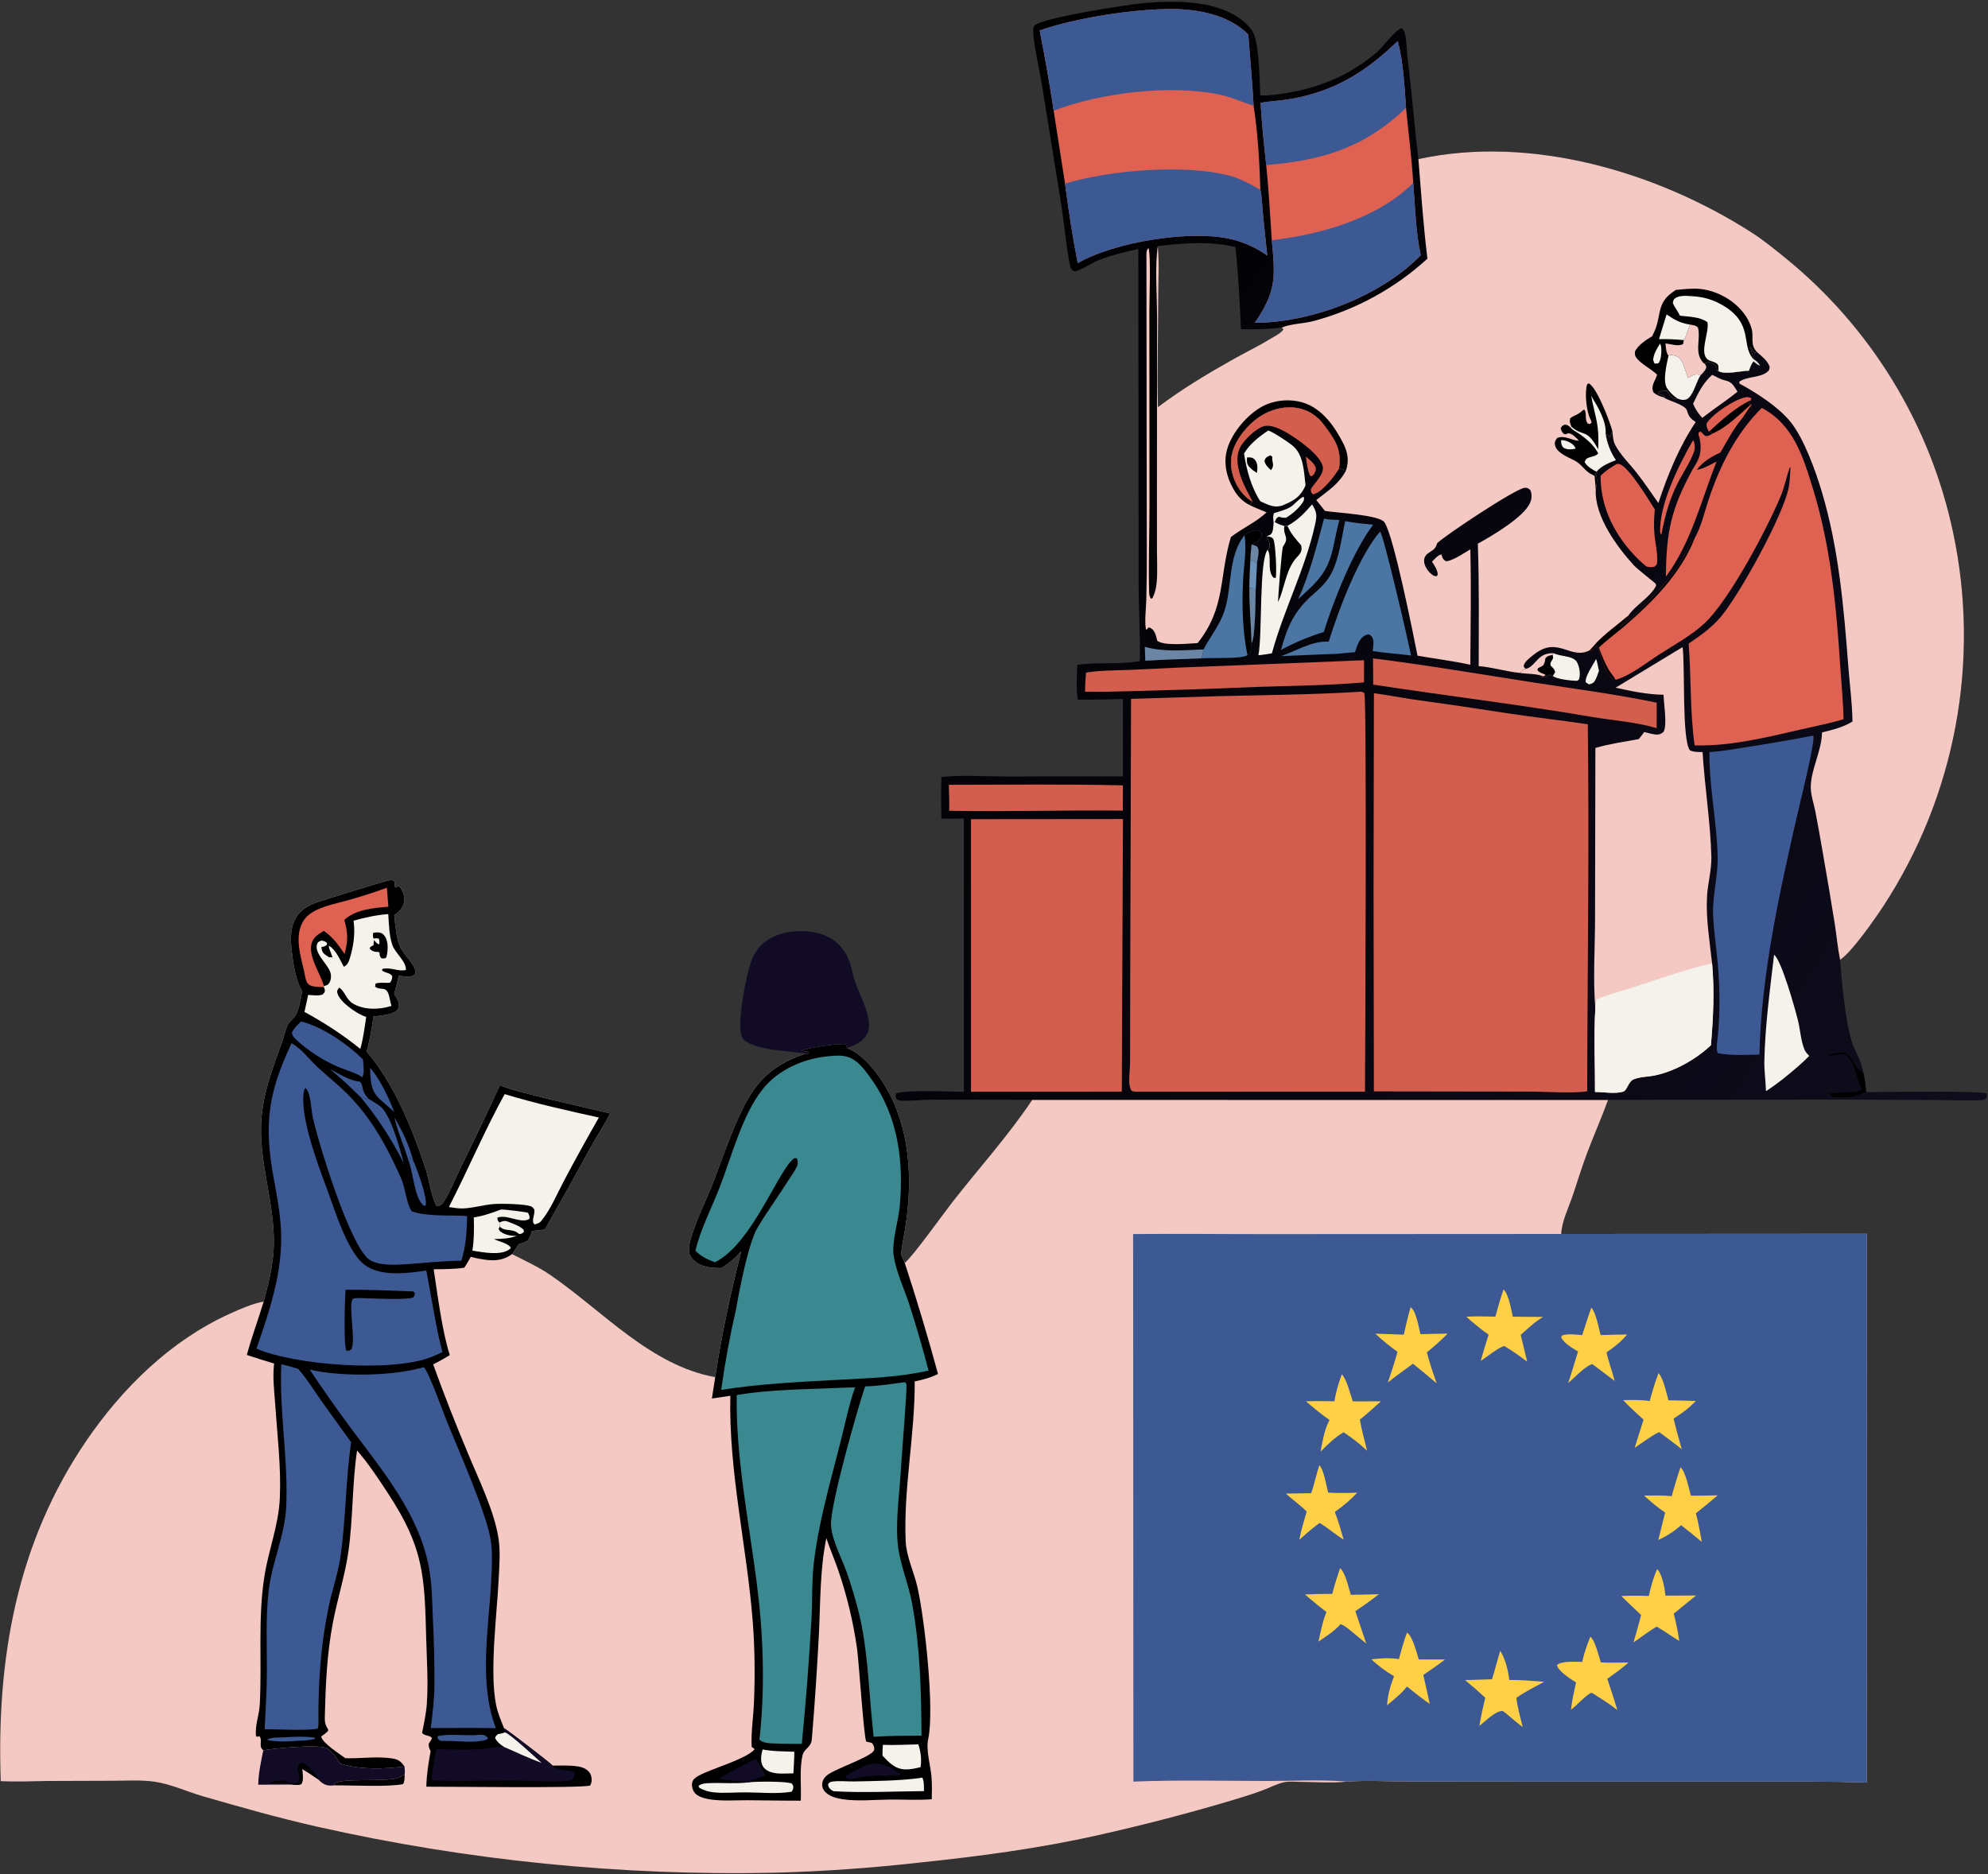
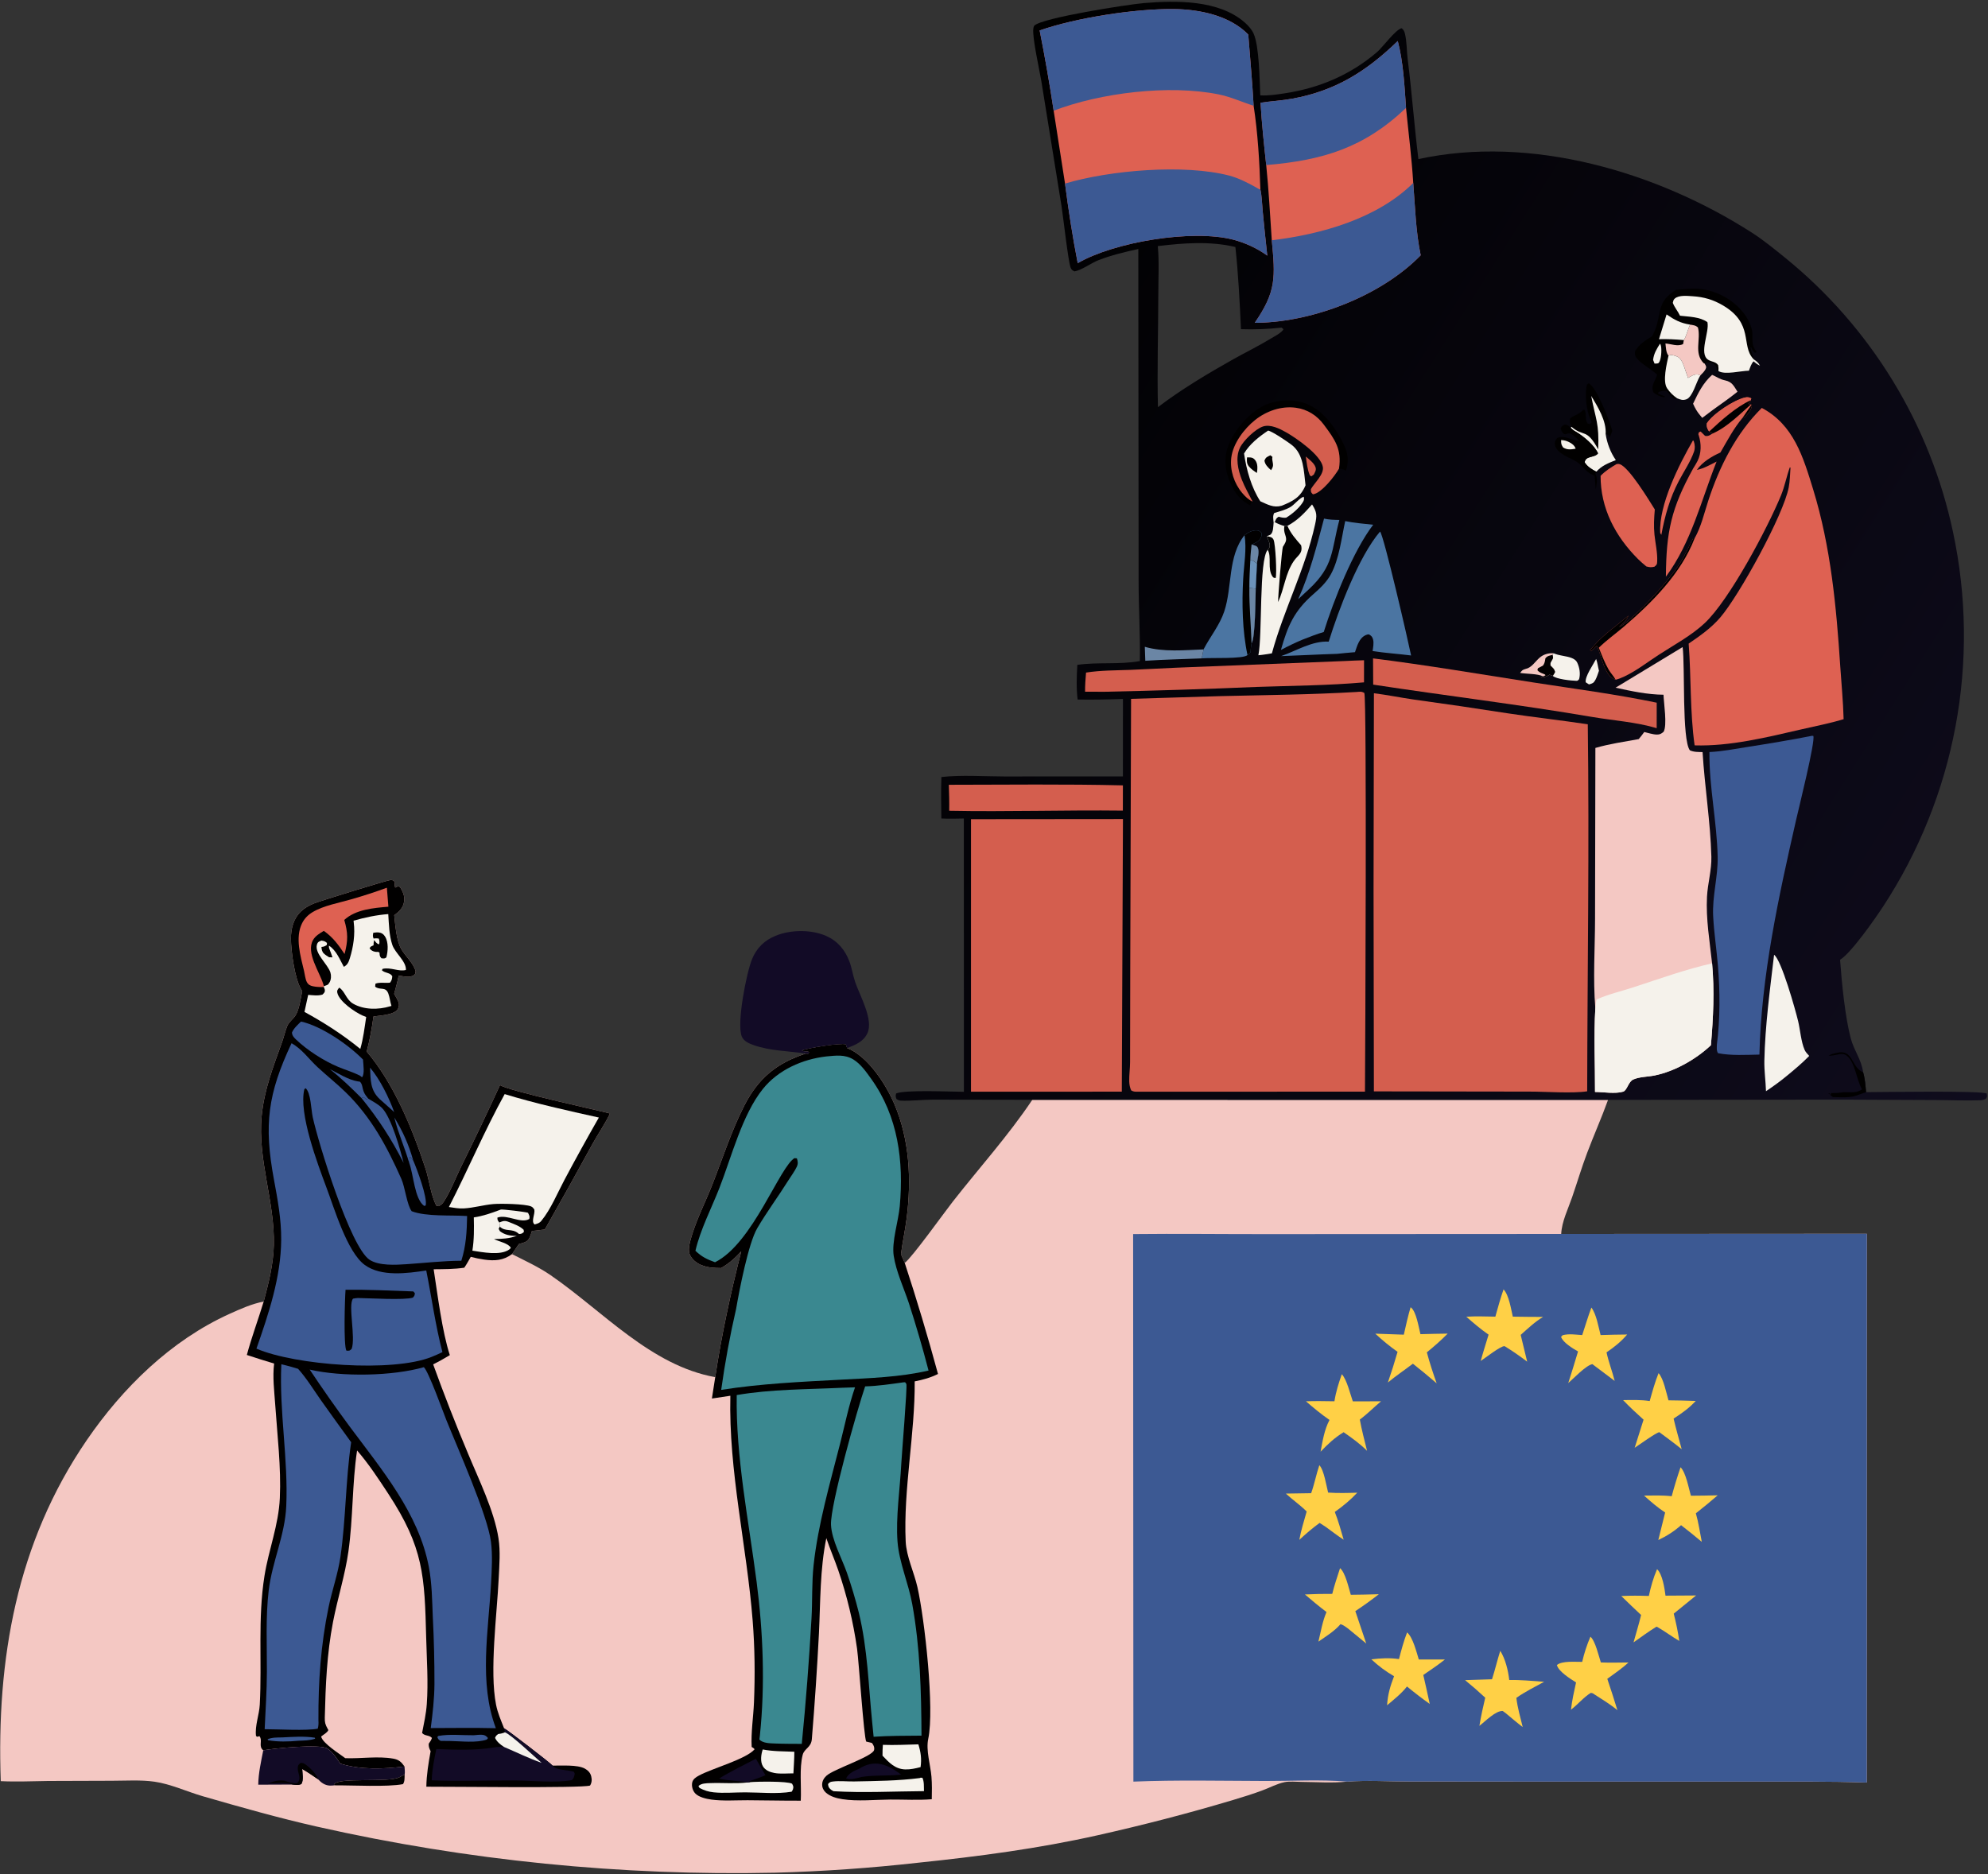
<svg xmlns="http://www.w3.org/2000/svg" width="927" height="874" viewBox="0 0 927 874" fill="none">
  <rect x="0" y="0" width="927" height="874" fill="#333333" stroke="none" />
  <path d="M140.933 462.262C140.858 462.14 140.782 462.019 140.71 461.895C140.591 461.69 140.48 461.479 140.358 461.275C137.452 456.422 135.698 443.643 135.67 437.816C135.647 433.103 136.805 428.455 140.3 425.093C141.992 423.466 144.081 422.312 146.232 421.406C149.037 420.226 181.28 410.327 182.186 410.39C183.289 410.466 183.393 410.566 184.171 411.383C184.018 412.476 183.952 412.868 184.28 413.954L185.632 413.294L186.518 413.647C187.788 415.649 188.82 417.902 188.458 420.334C188.039 423.151 186.546 424.802 184.327 426.446C184.162 426.568 183.995 426.686 183.829 426.806C184.337 431.404 184.812 438.633 187.137 442.666C189.131 446.126 192.808 449.118 193.824 453.031C193.663 453.739 193.732 454.248 193.11 454.712C191.189 456.143 188.107 455.313 185.917 454.97C185.37 457.847 184.531 460.687 183.793 463.521C184.535 464.846 185.666 466.503 185.98 467.991C186.173 468.906 185.898 470.076 185.355 470.827C183.51 473.379 177.148 473.603 174.148 474.058C173.415 479.584 172.422 485.031 170.985 490.419C183.747 505.467 192.322 526.454 198.447 545.09C200.207 550.445 200.894 557.41 203.468 562.276L204.463 562.526C205.649 562.033 206.254 561.466 206.943 560.411C210.091 555.583 212.402 549.477 214.945 544.263C221.193 531.625 227.257 518.899 233.137 506.085C237.927 508.922 276.704 517.302 284.444 519.301C282.118 524.177 278.886 528.775 276.273 533.529C268.985 546.886 261.576 560.176 254.045 573.397L248.044 574.098C247.676 575.267 247.311 576.505 246.724 577.585C245.754 579.366 243.78 579.676 241.983 580.152L238.738 584.884C244.937 588.016 251.057 590.798 256.817 594.757C281.112 611.458 303.421 636.859 333.508 642.262C336.436 622.584 340.75 602.875 345.639 583.595C342.719 586.741 340.006 589.246 336.251 591.374C333.018 591.35 329.972 591.232 326.935 589.952C324.631 588.981 322.383 587.16 321.521 584.732C320.672 582.344 321.938 578.327 322.681 575.924C325.145 567.952 329.085 560.287 332.139 552.516C336.971 540.219 341.046 527.4 347.07 515.615C353.614 502.814 362.119 495.81 375.749 491.348C376.105 491.457 376.577 491.406 376.95 491.411L377.249 490.774L376.735 490.394C375.585 490.373 374.836 490.484 373.819 489.878C376.458 488.78 392.167 486.207 394.416 487.052L395.027 488.77C404.627 492.569 413.008 505.501 416.972 514.734C424.16 531.477 425.045 550.221 422.782 568.089C422.068 573.726 420.856 579.284 420.115 584.916L421.879 588.988C425.282 586.476 440.371 565.396 444.197 560.506C456.647 544.597 470.097 529.741 481.366 512.917L749.828 512.95C746.82 521.302 743.181 529.441 740.05 537.755C737.498 544.529 735.432 551.494 733.079 558.341C731.2 563.812 728.262 569.668 727.982 575.483L870.526 575.404L870.482 831.324C852.668 830.711 834.793 830.923 816.97 830.878L719.219 830.889L657.171 830.831C647.625 830.832 637.635 830.212 628.135 830.897C621.213 831.613 613.852 831.084 606.879 831.023C604.436 831.002 601.284 830.663 598.934 831.15C595.573 831.846 592.04 833.712 588.808 834.925C584.292 836.62 579.692 838.048 575.072 839.43C554.116 845.698 533.317 851.082 511.984 855.875C484.311 862.092 456.259 865.793 428.079 868.721C405.937 871.214 383.73 872.763 361.458 873.369C352.498 873.562 343.538 873.618 334.577 873.538C325.616 873.458 316.658 873.242 307.704 872.889C298.749 872.537 289.802 872.049 280.863 871.424C271.923 870.8 262.994 870.04 254.078 869.145C245.162 868.249 236.261 867.218 227.376 866.052C218.49 864.885 209.625 863.584 200.779 862.149C191.933 860.713 183.112 859.143 174.314 857.44C165.516 855.736 156.746 853.899 148.004 851.928C130.139 847.894 112.19 842.808 94.586 837.716C87.264 835.598 79.596 832.009 72.074 830.932C65.612 830.007 58.647 830.493 52.109 830.495L22.451 830.592C15.087 830.682 7.709 831.036 0.351 830.674C-1.667 773.74 7.723 719.476 40.436 671.674C57.21 647.163 79.73 625.11 107.036 612.743C112.053 610.471 117.521 608.016 122.96 607.006C125.261 598.393 127.465 589.675 127.69 580.714C128.199 560.466 120.063 540.882 122.006 520.542C123.182 508.223 127.403 497.538 131.513 486.052C132.395 483.586 132.953 480.953 133.93 478.534C134.743 476.521 136.755 475.287 137.867 473.454C139.626 470.552 140.177 465.606 140.933 462.262Z" fill="#F4C8C3" />
  <path d="M727.982 575.483L870.526 575.404L870.482 831.324C852.668 830.711 834.793 830.923 816.97 830.878L719.219 830.889L657.171 830.831C647.625 830.832 637.635 830.212 628.135 830.897C615.68 829.835 602.58 830.632 590.064 830.599C569.596 830.546 548.947 830.065 528.5 830.889L528.373 575.535C548.977 575.311 569.606 575.571 590.213 575.555L727.982 575.483Z" fill="#3C5993" />
  <path d="M625.685 640.879C628.065 643.467 629.591 650.13 630.815 653.551L643.975 653.525C640.628 656.315 637.602 659.437 634.085 662.03C634.946 666.934 636.281 671.786 637.46 676.624C634.14 673.293 630.382 670.609 626.53 667.934C622.336 670.499 619.168 673.474 615.782 677.024C616.736 671.987 617.525 666.798 619.949 662.221C616.052 659.547 612.526 656.599 608.953 653.519C613.382 653.357 617.811 653.451 622.241 653.513C622.897 649.217 624.234 644.965 625.685 640.879Z" fill="#FFD046" />
  <path d="M773.384 640.383C775.73 642.968 776.983 649.577 778.009 653.069C782.246 653.106 786.482 653.204 790.716 653.364C787.598 656.744 784.232 659.114 780.395 661.59C781.517 666.377 782.886 671.116 784.169 675.861C780.8 673.098 777.238 670.543 773.753 667.927C772.171 668.135 764.173 673.974 762.24 675.205L766.39 662.092C763.096 659.139 759.909 656.166 756.846 652.972C760.909 652.91 765.238 652.771 769.252 653.404C770.477 648.992 771.688 644.646 773.384 640.383Z" fill="#FFD046" />
  <path d="M741.607 763.306C743.864 765.175 745.497 772.358 746.471 775.309C750.751 775.484 755.069 775.349 759.354 775.327C756.327 778.156 752.82 780.51 749.478 782.951C751.125 787.802 752.696 792.677 754.191 797.577C750.798 794.761 746.947 792.465 743.251 790.069C742.751 789.63 742.443 789.625 741.807 789.491C738.484 791.513 735.708 794.94 732.546 797.355C733.024 793.048 733.981 788.861 734.91 784.635C732.281 782.969 726.689 779.525 725.986 776.523C728.351 774.469 734.589 775.092 737.769 775.047C738.697 771.018 739.976 767.105 741.607 763.306Z" fill="#FFD046" />
  <path d="M772.686 731.809C775.225 734.199 776.186 740.792 776.621 744.165L790.887 744.075C787.426 746.918 783.95 749.744 780.459 752.552C781.533 756.792 782.419 760.962 783.047 765.291C779.534 763.23 776.278 760.765 772.723 758.726L772.38 758.661C768.707 760.883 765.231 763.496 761.717 765.963C762.89 761.688 764.206 757.495 765.239 753.176C762.097 750.304 759.071 747.285 756 744.336C760.306 744.114 764.542 744.152 768.85 744.299C769.78 739.992 770.943 735.859 772.686 731.809Z" fill="#FFD046" />
  <path d="M699.57 769.882C701.992 773.8 703.23 778.967 703.762 783.504C709.174 783.384 714.639 783.959 720.036 784.332C715.688 786.716 711.135 788.964 707.079 791.822C707.597 796.395 708.952 800.96 710.03 805.432C707.361 803.445 704.829 801.214 702.26 799.096L700.748 797.967C697.478 797.682 692.52 802.853 689.838 804.886C690.575 800.458 691.507 796.122 692.561 791.758C689.516 788.921 686.38 786.187 683.153 783.557L695.716 783.158C697.143 778.784 698.166 774.273 699.57 769.882Z" fill="#FFD046" />
  <path d="M783.632 684.285C786.123 686.709 787.443 694.074 788.456 697.557C792.623 697.574 796.8 697.439 800.968 697.368C797.636 700.243 794.24 703.039 790.778 705.756C792.016 710.059 792.665 714.679 793.542 719.077C790.359 716.433 787.177 713.803 783.882 711.296C780.605 714.191 777.222 716.361 773.266 718.216L776.45 705.388C772.938 703.082 769.722 700.296 766.604 697.494C770.903 697.456 775.235 697.289 779.512 697.795C780.734 693.222 782.108 688.765 783.632 684.285Z" fill="#FFD046" />
  <path d="M701.1 601.324C703.642 603.994 704.594 610.549 705.418 614.043C710.119 614.151 714.829 614.133 719.532 614.175C715.685 616.46 712.429 619.596 709.096 622.554C710.127 626.711 711.134 630.874 712.118 635.042C708.768 632.485 705.385 630.143 701.799 627.929C701.724 627.89 701.656 627.826 701.573 627.813C699.886 627.551 692.386 633.468 690.453 634.716C691.568 630.603 692.898 626.525 694.123 622.442C690.477 619.919 687.062 617.016 683.741 614.087C688.214 613.759 692.794 613.994 697.28 614.04C698.46 609.764 699.648 605.519 701.1 601.324Z" fill="#FFD046" />
  <path d="M624.866 731.333C627.418 733.563 628.85 740.438 629.875 743.757C634.231 743.753 638.597 743.588 642.952 743.494C639.405 746.271 635.75 748.899 631.986 751.377L637.079 766.492L628.631 759.535C627.517 758.764 626.401 757.814 625.078 757.458C622.23 760.768 618.337 763.125 614.772 765.602C615.904 760.994 616.652 756.164 618.546 751.798C615.092 749.172 611.772 746.442 608.486 743.608C612.73 743.396 616.976 743.306 621.224 743.339C622.205 739.285 623.602 735.307 624.866 731.333Z" fill="#FFD046" />
  <path d="M657.746 609.675C657.795 609.7 657.849 609.718 657.894 609.751C660.421 611.636 661.53 619.04 662.344 622.217C666.574 622.067 670.815 622.04 675.047 621.956C671.963 625.095 668.742 627.911 665.332 630.689C666.654 635.601 668.209 640.35 669.914 645.138C666.283 642.009 662.587 638.958 658.826 635.986C654.938 638.956 650.941 641.623 647.16 644.766C648.797 640.038 650.305 635.269 651.686 630.46C648.026 627.874 644.563 625.047 641.297 621.979L654.596 622.446C655.557 618.159 656.517 613.895 657.746 609.675Z" fill="#FFD046" />
  <path d="M656.127 761.304C658.901 763.719 660.488 770.487 661.583 773.928L673.771 773.927C670.527 776.511 667.093 778.818 663.672 781.157C664.764 785.641 665.691 790.177 666.689 794.683C663.059 792.084 659.52 789.365 656.073 786.527C653.469 789.866 650.014 792.579 646.791 795.289C647.1 790.312 648.248 786.387 650.048 781.738C648.14 780.634 646.301 779.424 644.533 778.109C642.764 776.794 641.077 775.381 639.471 773.872C643.903 773.329 647.905 773.103 652.345 773.745C653.445 769.512 654.537 765.386 656.127 761.304Z" fill="#FFD046" />
  <path d="M615.201 683.329C617.356 685.459 618.485 692.975 619.301 696.098C623.847 696.402 628.346 696.294 632.892 696.139C629.718 699.547 626.212 702.441 622.412 705.12C624.086 709.325 625.261 713.739 626.548 718.075C623.703 716.245 620.984 714.104 618.236 712.122L615.33 710.24C611.968 712.692 608.928 715.316 605.868 718.137C606.669 713.673 608.072 709.284 609.295 704.919C606.331 701.915 602.702 699.454 599.579 696.559L611.388 696.378C612.905 692.143 613.751 687.618 615.201 683.329Z" fill="#FFD046" />
  <path d="M742.06 609.8C744.434 612.965 745.321 618.761 746.358 622.631C750.487 622.492 754.618 622.406 758.75 622.372C755.856 625.755 752.785 628.212 749.121 630.695C750.077 635.161 751.807 639.569 752.927 644.025L742.86 636.448L742.541 636.193C739.56 636.711 733.782 642.856 731.271 645.032C732.843 640.131 734.364 635.214 735.835 630.281C733.39 628.875 728.812 626.143 727.918 623.466L728.662 622.704C731.557 621.912 734.811 622.449 737.782 622.64C739.21 618.357 740.475 614.03 742.06 609.8Z" fill="#FFD046" />
  <path d="M140.933 462.262C140.858 462.14 140.782 462.019 140.71 461.895C140.591 461.69 140.48 461.479 140.358 461.275C137.452 456.422 135.698 443.643 135.67 437.816C135.647 433.103 136.805 428.455 140.3 425.093C141.992 423.466 144.081 422.312 146.232 421.406C149.037 420.226 181.28 410.327 182.186 410.39C183.289 410.466 183.393 410.566 184.171 411.383C184.018 412.476 183.952 412.868 184.28 413.954L185.632 413.294L186.518 413.647C187.788 415.649 188.82 417.902 188.458 420.334C188.039 423.151 186.546 424.802 184.327 426.446C184.162 426.568 183.995 426.686 183.829 426.806C184.337 431.404 184.812 438.633 187.137 442.666C189.131 446.126 192.808 449.118 193.824 453.031C193.663 453.739 193.732 454.248 193.11 454.712C191.189 456.143 188.107 455.313 185.917 454.97C185.37 457.847 184.531 460.687 183.793 463.521C184.535 464.846 185.666 466.503 185.98 467.991C186.173 468.906 185.898 470.076 185.355 470.827C183.51 473.379 177.148 473.603 174.148 474.058C173.415 479.584 172.422 485.031 170.985 490.419C183.747 505.467 192.322 526.454 198.447 545.09C200.207 550.445 200.894 557.41 203.468 562.276L204.463 562.526C205.649 562.033 206.254 561.466 206.943 560.411C210.091 555.583 212.402 549.477 214.945 544.263C221.193 531.625 227.257 518.899 233.137 506.085C237.927 508.922 276.704 517.302 284.444 519.301C282.118 524.177 278.886 528.775 276.273 533.529C268.985 546.886 261.576 560.176 254.045 573.397L248.044 574.098C247.676 575.267 247.311 576.505 246.724 577.585C245.754 579.366 243.78 579.676 241.983 580.152L238.738 584.884C234.703 587.884 230.611 588.113 225.761 587.43C223.656 587.121 221.575 586.697 219.517 586.16C218.537 587.851 217.608 589.617 216.488 591.218C211.747 591.929 206.995 591.891 202.214 591.943C204.076 603.903 206.122 620.779 209.748 631.993C207.199 633.543 204.655 634.975 201.978 636.292C207.008 650.215 212.393 663.998 218.133 677.643C223.122 689.719 230.434 704.49 232.442 717.395C233.399 723.542 232.842 729.862 232.547 736.049C231.751 752.786 228.202 779.277 231.301 794.984C232.084 798.953 233.585 802.278 235.048 806.013C236.248 806.477 256.78 822.271 257.666 823.419C261.653 823.509 269.279 822.875 272.782 824.858C274.227 825.676 275.267 826.774 275.676 828.383C276.063 829.903 275.979 831.396 275.133 832.731C270.912 834.03 208.451 833.193 198.799 833.265C198.904 827.599 199.794 822.262 200.793 816.707C200.156 815.391 199.842 814.724 199.908 813.216C200.567 812.31 201.061 811.589 201.411 810.519C200.069 809.052 198.15 809.742 196.822 808.202C197.678 803.769 198.687 799.288 199.011 794.779C199.753 784.447 198.996 774.125 198.73 763.789C197.987 734.889 197.547 721.8 181.03 696.602C176.487 689.671 171.936 682.726 166.506 676.449C164.165 692.068 164.674 707.982 162.465 723.553C160.889 734.659 157.406 745.437 155.28 756.454C152.411 771.326 151.819 785.918 151.451 800.995C151.396 803.248 151.659 804.247 152.786 806.264C152.893 806.457 153.007 806.646 153.117 806.838C152.604 808.1 150.833 808.943 149.752 809.857C150.366 812.991 158.405 817.966 160.996 819.96C168.267 820.237 176.223 818.904 183.347 820.169C185.997 820.64 187.098 821.679 188.622 823.827C179.053 825.045 167.934 825.46 158.669 822.495C156.982 819.986 155.221 817.185 152.666 815.477C149.272 813.208 127.309 815.418 122.752 816.3C120.35 814.338 122.599 811.879 121.002 809.714L119.83 809.985L119.367 809.543C118.81 804.823 120.876 799.777 121.13 795.007C122.196 774.988 120.156 754.83 123.325 734.966C125.302 722.572 129.911 711.377 130.488 698.613C131.133 684.336 129.314 669.435 128.337 655.155C127.905 648.842 127.04 642.205 127.825 635.913C123.561 634.652 119.319 633.318 115.101 631.913C117.349 623.559 120.442 615.305 122.96 607.006C125.261 598.393 127.465 589.675 127.69 580.714C128.199 560.466 120.063 540.882 122.006 520.542C123.182 508.223 127.403 497.538 131.513 486.052C132.395 483.586 132.953 480.953 133.93 478.534C134.743 476.521 136.755 475.287 137.867 473.454C139.626 470.552 140.177 465.606 140.933 462.262Z" fill="#010000" />
  <path d="M235.048 806.013C236.248 806.477 256.78 822.271 257.666 823.419C259.018 825.633 265.01 825.372 267.587 826.302L268.009 827.202C267.729 828.491 267.653 829.232 266.679 830.191C259.224 831.59 247.835 830.4 240.037 830.359C227.154 830.291 214.172 830.84 201.31 830.285C201.464 825.319 202.459 820.547 203.454 815.699C212.158 816.01 221.813 816.411 230.413 814.943C232.016 814.669 233.443 814.646 235.063 814.742C233.381 813.67 231.705 812.339 230.847 810.501C231.224 809.497 231.502 809.348 232.311 808.692C233.205 808.583 233.962 808.474 234.815 808.163C235.027 808.086 235.233 807.996 235.441 807.913L235.048 806.013Z" fill="#120B26" />
  <path d="M235.441 807.913C238.234 808.847 249.692 819.713 252.573 822.152C246.561 820.024 240.916 817.242 235.063 814.742C233.381 813.67 231.705 812.339 230.847 810.501C231.224 809.497 231.502 809.348 232.311 808.692C233.205 808.583 233.962 808.474 234.815 808.163C235.027 808.086 235.233 807.996 235.441 807.913Z" fill="#F5F2EB" />
  <path d="M135.951 486.522C140.91 489.321 144.01 493.918 148.125 497.727C152.452 501.731 157.083 505.385 161.301 509.511C173.163 521.114 180.493 534.825 187.158 549.815C188.887 553.704 189.769 562.065 191.977 564.88C198.843 567.485 210.217 566.604 217.815 567.115C217.69 574.339 217.324 581.046 215.123 587.972C206.431 588.022 198.259 588.989 189.638 589.575C184.592 589.918 176.696 590.405 172.322 587.512C163.299 581.545 148.472 533.113 145.824 521.011C145.058 517.514 144.98 509.672 142.512 507.5L141.919 507.98C139.176 519.257 148.101 542.736 152.153 553.637C155.805 563.255 161.823 583.933 170.114 589.954C177.803 595.538 189.957 593.827 198.759 592.523C201.313 605.222 203.016 618.036 206.304 630.604C204.631 631.395 202.936 632.137 201.221 632.832C182.985 640.132 137.642 636.752 119.58 628.961C125.264 612.688 131.009 595.612 131.121 578.189C131.183 568.607 129.485 559.525 127.746 550.154C122.98 524.481 124.876 510.102 135.951 486.522Z" fill="#3C5993" />
  <path d="M161.127 601.504C171.623 601.389 182.223 601.907 192.716 602.281L193.439 603.08C193.353 604.224 193.284 604.274 192.541 605.16C188.811 606.44 171.958 605.409 166.874 605.352C166.095 605.377 165.382 605.514 164.616 605.65C162.191 608.573 165.935 623.762 163.976 629.082C162.914 630.046 162.983 629.959 161.539 629.906C160.131 627.752 160.801 605.466 161.127 601.504Z" fill="#010000" />
  <path d="M197.629 637.616C199.783 639.442 206.574 658.396 208.149 662.315C213.412 675.412 227.364 706.64 228.937 719.059C229.732 725.33 229.319 732.056 228.982 738.364C227.797 760.506 223.182 784.745 231.221 805.977C221.11 805.726 210.969 805.896 200.854 805.915C201.757 799.069 202.533 792.308 202.585 785.396C202.605 774.924 202.347 764.459 201.812 754.001C201.486 746.181 201.425 738.437 199.961 730.714C195.22 705.702 177.886 685.272 163.13 665.389C156.673 656.657 150.434 647.772 144.413 638.735C159.517 642.212 182.987 641.798 197.629 637.616Z" fill="#3C5993" />
  <path d="M131.184 636.238C133.834 636.839 136.406 637.588 139.003 638.38C143.009 642.851 146.172 648.068 149.616 652.972C154.251 659.572 159.032 666.076 163.747 672.619C161.15 690.257 161.299 708.293 158.774 725.908C157.632 733.876 154.843 741.641 153.214 749.536C149.568 767.207 148.4 784.259 148.485 802.278C148.56 803.737 148.557 804.763 148.174 806.198C142.966 807.239 129.5 806.435 123.414 806.443C123.814 797.486 124.419 788.678 124.453 779.696C124.5 767.143 123.814 754.188 125.298 741.724C126.899 728.281 132.879 716.07 133.48 702.409C134.451 680.342 130.146 658.22 131.184 636.238Z" fill="#3C5993" />
  <path d="M235.33 510.254C249.54 514.611 264.718 517.981 279.246 521.188C273.758 530.779 268.418 540.453 263.227 550.208C259.998 556.258 256.789 564.077 252.425 569.362C251.477 570.509 250.661 570.61 249.314 571.057C247.44 569.691 249.588 566.357 249.161 564.088C248.633 563.423 248.436 562.964 247.627 562.632C244.723 561.443 233.452 561.241 230.029 561.539C225.405 561.943 220.86 563.321 216.217 563.571C213.934 563.694 211.572 563.26 209.318 562.916C218.251 545.533 225.907 527.349 235.33 510.254Z" fill="#F5F2EB" />
  <path d="M164.862 429.375C170.211 427.857 175.499 426.727 181.049 426.3C181.353 430.973 181.431 436.203 182.943 440.686C184.229 444.5 189.501 448.346 189.277 452.352C186.018 453.277 182.168 450.962 178.395 451.849L178.082 452.518C179.678 453.966 181.894 453.48 182.917 455.289C182.796 456.623 182.689 457.226 181.856 458.289C179.909 458.554 176.722 457.988 175.064 458.783L174.932 460.144C177.181 461.987 179.746 459.923 181.052 463.301C181.77 465.158 181.894 467.225 182.538 469.115L181.835 469.331C176.413 470.954 169.705 471.007 164.66 468.083C161.379 466.181 160.924 462.378 158.182 460.598C157.523 461.469 157.033 461.856 157.301 463.038C158.215 467.069 165.413 471.966 169.008 473.59C169.58 473.848 170.164 474.07 170.754 474.282C169.998 479.266 169.403 484.33 168.009 489.183C159.766 482.479 151.27 477.02 141.969 471.921L143.702 463.978C145.939 464.141 148.203 464.516 150.376 463.838C151.125 463.072 151.616 462.739 151.451 461.547C151.401 461.186 151.126 460.642 150.97 460.304L151.021 459.891C152.54 459.405 152.936 459.494 153.73 458.032C154.428 456.749 154.505 454.915 154.073 453.55C152.838 449.648 146.622 444.686 147.778 440.566C148.149 439.245 148.75 439.125 149.883 438.658C151.183 438.889 151.472 438.911 152.465 439.754L152.383 440.725C151.47 441.33 150.99 441.545 149.894 441.615C149.955 442.698 150.135 443.786 150.932 444.603C151.679 445.37 152.748 445.976 153.65 446.55L153.385 446.428L155.037 446.479C154.643 445.285 154.224 444.132 153.756 442.966C153.426 442.144 153.303 441.859 153.414 441.014C156.863 443.302 158.377 447.36 160.327 450.893C162.039 450.002 162.569 448.691 163.127 446.888C164.788 441.52 165.641 435.75 164.948 430.179C164.915 429.911 164.891 429.643 164.862 429.375Z" fill="#F5F2EB" />
  <path d="M174.051 435.018C174.935 434.893 175.807 434.765 176.704 434.881C178.027 435.052 178.844 435.66 179.545 436.773C181.216 439.425 180.924 443.612 180.16 446.489C179.268 447.226 178.986 446.962 177.872 446.92C176.966 445.94 177.093 445.607 176.959 444.256L176.313 443.921C175.853 443.941 175.482 443.976 175.013 443.893C173.792 443.677 173.121 443.247 172.344 442.322C172.747 441.292 173.219 441.35 174.176 440.877C174.162 439.986 174.282 439.286 174.446 438.416C175.242 439.353 175.566 440.102 176.792 440.406C177.045 439.341 176.954 438.782 176.665 437.732C176.001 437.608 175.527 437.576 174.842 437.635C174.628 437.653 174.415 437.682 174.202 437.705C173.732 436.59 173.873 436.235 174.051 435.018Z" fill="#010000" />
  <path d="M150.97 460.304C149.319 460.382 147.528 460.307 145.912 459.961C144.6 459.68 143.727 459.212 143.077 457.992C142.363 456.652 142.122 454.277 141.761 452.764C140.128 445.923 137.529 437.233 140.864 430.558C141.975 428.336 143.694 426.622 145.819 425.359C150.995 422.285 158.028 421.099 163.803 419.408C169.4 417.81 174.931 416.01 180.396 414.009L181.105 422.859C174.163 423.457 165.875 424.113 160.535 429.035C162.32 435.196 162.296 438.707 160.669 444.924C157.72 440.54 155.338 437.215 151.003 434.127C149.138 435.242 147.088 436.434 145.98 438.379C142.571 444.366 149.006 453.195 150.78 459.076L151.021 459.891L150.97 460.304Z" fill="#DE6152" />
  <path d="M140.366 476.419C149.924 478.512 162.564 487.296 169.271 494.147L169.305 494.657C169.417 496.557 170.104 500.958 168.813 502.4L167.841 501.636C164.637 500.02 161.037 498.97 157.715 497.576C150.95 494.736 143.214 489.792 137.914 484.682C136.956 483.758 136.188 482.882 136.147 481.501C137.11 479.409 138.747 478.008 140.366 476.419Z" fill="#3C5993" />
  <path d="M220.936 567.754C225.054 567.177 229.074 565.766 232.954 564.317C233.138 564.249 233.318 564.168 233.502 564.1C234.139 563.865 245.427 565.238 246.211 565.606C246.762 566.823 247.126 567.17 246.822 568.501C242.805 570.823 236.608 566.187 231.939 567.849C231.925 569.062 232.091 569.142 232.812 570.142C233.042 570.901 233.181 571.239 233.063 572.039L232.529 573.094L233.103 574.181C235.278 575.859 237.756 576.357 240.465 576.363C240.644 576.363 240.823 576.359 241.002 576.357C237.412 577.685 234.127 577.768 230.352 577.86C232.566 579.022 237.098 579.813 238.195 581.932C237.878 582.371 237.869 582.447 237.35 582.802C233.16 585.666 224.95 583.967 220.271 583.272C221.104 578.093 221.057 572.983 220.936 567.754Z" fill="#F5F2EB" />
  <path d="M168.571 512.118L169.597 511.673L170.77 512.664L171.746 512.388C173.88 513.715 176.667 515.111 178.353 516.977C182.596 521.673 186.589 535.849 188.206 542.361C182.575 531.252 176.404 521.792 168.571 512.118Z" fill="#3C5993" />
  <path d="M172.555 497.92C177.155 503.289 181.449 512.028 183.811 518.66C181.61 516.553 179.263 514.634 177.037 512.562C172.579 508.412 172.824 503.545 172.555 497.92Z" fill="#3C5993" />
  <path d="M190.8 542.309L191.189 539.455L192.669 541.181C194.283 544.806 199.504 558.706 198.469 562.245L197.746 562.384C193.254 559.092 192.86 547.749 190.8 542.309Z" fill="#3C5993" />
  <path d="M220.897 809.263C222.17 809.156 223.566 808.97 224.84 809.053C226.141 809.138 226.756 809.643 227.564 810.577L226.998 811.275C222.109 812.948 215.032 812.023 209.875 811.94L205.501 811.891C204.44 811.295 204.423 811.239 203.921 810.124L204.393 809.597C209.498 808.638 215.627 809.321 220.897 809.263Z" fill="#3C5993" />
  <path d="M168.572 512.118C163.847 507.403 159.014 502.731 153.767 498.599C157.679 500.559 162.494 503.626 166.785 504.313C167.116 504.366 167.449 504.401 167.781 504.446C168.787 505.335 168.853 506.391 169.162 507.684C169.602 509.522 170.121 510.397 171.34 511.898C171.474 512.063 171.611 512.224 171.747 512.388L170.771 512.664L169.598 511.673L168.572 512.118Z" fill="#3C5993" />
  <path d="M131.633 810.275C136.657 810.03 141.813 809.617 146.806 810.41L146.948 810.861C144.393 811.752 141.8 811.723 139.124 811.828C134.645 812.274 129.372 812.4 124.942 811.566L124.806 811.11C127.046 810.225 129.263 810.32 131.633 810.275Z" fill="#3C5993" />
  <path d="M183.86 521.14C187.823 527.606 190.64 533.869 192.668 541.181L191.188 539.455L190.799 542.309C188.733 535.158 185.625 528.4 183.86 521.14Z" fill="#3C5993" />
  <path d="M232.812 570.142C234.523 569.43 235.375 569.12 237.201 569.868C239.529 570.821 242.392 571.749 244.187 573.545L244.29 574.568C243.324 575.353 243.252 575.413 242.017 575.504C241.891 575.397 241.767 575.288 241.64 575.182C238.678 572.721 235.587 574.614 233.064 572.039C233.182 571.239 233.043 570.901 232.812 570.142Z" fill="#F5F2EB" />
  <path d="M375.749 491.348C376.105 491.457 376.577 491.406 376.95 491.411L377.249 490.774L376.735 490.394C375.585 490.373 374.836 490.484 373.819 489.878C376.458 488.78 392.167 486.207 394.416 487.052L395.027 488.77C404.627 492.569 413.008 505.501 416.972 514.734C424.16 531.477 425.045 550.221 422.782 568.089C422.068 573.726 420.856 579.284 420.115 584.916L421.879 588.988C427.499 606.117 432.669 623.38 437.389 640.778C433.792 642.55 430.47 643.461 426.522 644.234C426.72 668.534 421.196 694.624 422.318 718.888C422.643 725.91 426.245 733.309 427.805 740.222C431.193 755.239 435.818 797.038 432.833 810.967C431.689 816.303 433.876 823.06 434.333 828.541C434.627 832.057 434.562 835.583 434.484 839.106C428.071 839.63 421.636 839.207 415.21 839.254C407.98 839.306 399.905 840.183 392.8 839.081C390.094 838.662 387.154 837.856 385.067 835.984C384.035 835.058 383.352 833.709 383.367 832.301C383.385 830.616 384.141 829.31 385.339 828.179C388.673 825.031 407.05 819.206 407.599 816.104C407.831 814.791 407.324 813.834 406.568 812.853L403.911 812.222C402.802 810.028 400.517 775.357 399.649 768.905C398.769 762.693 397.597 756.536 396.135 750.435C394.673 744.333 392.926 738.314 390.895 732.378C389.152 727.323 387.023 722.401 385.313 717.338C382.322 731.96 382.591 746.927 381.87 761.77C381.018 778.213 379.915 794.64 378.561 811.049C378.256 815.03 375.043 815.424 374.286 818.409C372.663 824.815 373.747 833.081 373.39 839.779C365.118 839.821 356.842 839.595 348.569 839.573C343.102 839.559 337.136 839.997 331.73 839.27C329.393 838.955 325.842 838.174 324.158 836.359C322.997 835.107 322.401 833.011 322.777 831.303C323.131 829.697 324.536 828.821 325.901 828.073C332.033 824.712 347.907 820.452 351.893 815.788C351.088 815.008 351.544 815.37 350.504 814.728C350.142 807.901 351.292 800.8 351.578 793.951C352.103 781.343 351.966 768.462 350.973 755.879C348.211 720.896 339.717 686.163 340.56 650.936C337.698 651.404 334.832 651.835 331.96 652.23L333.508 642.262C336.436 622.584 340.75 602.875 345.639 583.595C342.719 586.741 340.006 589.246 336.251 591.374C333.018 591.35 329.972 591.232 326.935 589.952C324.631 588.981 322.383 587.16 321.521 584.732C320.672 582.344 321.938 578.327 322.681 575.924C325.145 567.952 329.085 560.287 332.139 552.516C336.971 540.219 341.046 527.4 347.07 515.615C353.614 502.814 362.119 495.81 375.749 491.348Z" fill="#010000" />
  <path d="M385.352 492.683C389.808 492.282 393.893 491.659 397.92 494.106C401.326 496.176 403.969 499.984 406.257 503.176C418.807 520.687 421.442 541.54 419.556 562.556C418.93 569.532 415.732 579.062 416.734 585.653C417.856 593.033 421.462 600.713 423.824 607.807C427.182 618.176 430.234 628.633 432.982 639.179C419.657 642.291 405.389 642.72 391.776 643.454C373.255 644.454 354.631 645.293 336.287 648.198C338.055 635.49 340.378 622.885 343.256 610.382C344.755 601.664 348.968 579.843 353.103 572.789C357.559 565.188 362.951 557.942 367.639 550.446C368.906 548.42 370.509 546.322 371.53 544.169C372.195 542.767 372.074 541.625 371.578 540.219L370.251 540.116L370.676 539.985C363.616 543.752 351.123 579.881 333.423 588.669C329.782 587.377 327.082 586.087 324.281 583.31C326.612 573.294 331.737 563.574 335.469 554.012C341.1 539.586 346.063 519.898 355.724 507.853C362.876 498.937 374.174 493.958 385.352 492.683Z" fill="#3A8890" />
  <path d="M392.614 647.209L398.7 647.005C395.759 655.479 393.941 664.628 391.724 673.327C387.042 691.701 381.438 710.997 379.39 729.842C378.484 738.18 378.879 746.508 378.398 754.86C377.298 774.368 375.788 793.844 373.867 813.288C369.757 813.259 365.628 813.285 361.521 813.118C359.145 813.021 355.76 813.056 354.1 811.263L354.33 809.382C356.809 785.829 355.851 761.279 352.821 737.823C349.12 709.181 343.061 679.511 343.532 650.613C359.494 647.845 376.454 647.992 392.614 647.209Z" fill="#3A8890" />
  <path d="M421.207 644.686L422.036 644.64C422.235 644.911 422.515 645.138 422.633 645.454C423.137 646.807 420.475 678.462 420.264 682.702C419.685 694.282 417.633 707.711 418.517 719.034C419.272 728.707 423.637 738.436 425.377 748.092C429.065 768.563 429.592 788.72 429.693 809.45C422.253 809.515 414.793 809.476 407.366 809.972L406.689 803.12C404.964 785.975 404.569 769.042 400.487 752.166C398.895 745.847 397.034 739.609 394.903 733.451C392.542 726.753 387.818 718.213 387.494 711.144C387.075 702.022 399.805 657.089 403.417 646.563C409.352 646.411 415.33 645.491 421.207 644.686Z" fill="#3A8890" />
  <path d="M428.881 829.23C429.44 828.963 429.048 829.103 430.123 829.101C430.982 830.91 430.777 833.353 430.843 835.333C416.865 835.425 402.639 836.195 388.692 835.37C388.297 835.158 387.794 834.911 387.457 834.623C386.404 833.723 386.265 833.311 386.107 832.029C386.931 831.114 387.136 831.001 388.446 830.836C391.495 830.45 395.132 830.874 398.256 830.811C408.466 830.603 418.745 830.541 428.881 829.23Z" fill="#F5F2EB" />
  <path d="M349.813 831.135C353.039 830.847 367.036 830.635 369.327 831.853C369.874 832.858 370.121 833.279 369.758 834.473C369.647 834.84 369.343 835.277 369.134 835.604C362.243 836.758 354.533 835.913 347.53 835.896C342.68 835.884 337.6 836.388 332.78 835.887C330.354 835.635 328.36 834.989 326.21 833.86L325.68 832.996C326.929 831.635 329.452 831.65 331.175 831.585C336.997 831.366 342.712 831.95 348.537 831.285L349.813 831.135Z" fill="#F5F2EB" />
  <path d="M411.683 813.736C417.181 813.949 422.74 813.64 428.24 813.509C429.384 817.247 429.793 820.224 429.268 824.121C426.992 824.729 424.532 825.26 422.165 825.198C417.367 825.072 414.581 822.019 411.508 818.792C411.485 817.089 411.556 815.433 411.683 813.736Z" fill="#F5F2EB" />
  <path d="M355.661 815.898C360.432 816.84 365.544 816.748 370.398 816.963C370.388 820.315 370.126 823.695 369.964 827.045C367.127 827.026 363.911 827.386 361.131 826.87C359.068 826.487 356.898 825.659 355.76 823.781C354.417 821.565 354.877 818.22 355.661 815.898Z" fill="#F5F2EB" />
  <path d="M335.324 829.445C340.804 826.064 346.758 823.199 352.469 820.214L356.917 827.914C354.451 828.985 351.831 829.829 349.304 830.754L349.813 831.135L348.537 831.285C347.743 830.763 338.498 830.477 335.324 829.445Z" fill="#120B26" />
-   <path d="M400.584 824.899C403.711 822.929 407.071 821.956 410.752 822.735C414.405 823.508 417.254 825.514 420.251 827.62C414.172 828.321 407.644 827.762 401.717 828.72C399.45 829.299 396.773 830.273 394.492 829.372L394.446 828.504C396.02 826.661 398.414 825.875 400.584 824.899Z" fill="#120B26" />
+   <path d="M400.584 824.899C403.711 822.929 407.071 821.956 410.752 822.735C414.405 823.508 417.254 825.514 420.251 827.62C414.172 828.321 407.644 827.762 401.717 828.72C399.45 829.299 396.773 830.273 394.492 829.372C396.02 826.661 398.414 825.875 400.584 824.899Z" fill="#120B26" />
  <path d="M122.752 816.3C127.309 815.418 149.272 813.208 152.666 815.477C155.221 817.185 156.982 819.986 158.669 822.495C167.934 825.46 179.053 825.045 188.622 823.827C188.696 825.074 188.888 826.384 188.686 827.618L188.039 827.911C186.643 828.556 187.692 828.047 186.414 828.778C181.546 831.566 157.172 828.648 155.754 832.25L155.881 832.629C155.173 832.694 154.45 832.779 153.737 832.742C151.471 832.621 149.791 831.386 148.305 829.79C145.872 828.154 143.468 826.435 140.912 824.998C141.026 827.191 141.643 830.105 140.545 831.999C139.206 832.674 137.818 832.384 136.376 832.265L120.419 832.329C120.504 826.916 121.723 821.594 122.752 816.3Z" fill="#120B26" />
  <path d="M124.891 831.747C128.473 830.447 130.37 829.949 134.18 830.726L132.715 830.661C134.391 830.966 136.34 831.774 138.034 831.661C138.599 831.623 138.568 831.622 138.934 831.183C140.597 829.193 138.727 826.723 138.843 824.515C138.916 823.107 139.266 822.956 140.264 822.117C140.956 822.165 141.479 822.278 142.078 822.647C144.142 823.919 147.747 827.477 148.305 829.79C145.872 828.154 143.468 826.435 140.912 824.998C141.026 827.191 141.643 830.105 140.545 831.999C139.206 832.674 137.818 832.384 136.376 832.265C134.074 830.964 127.694 831.744 124.891 831.747Z" fill="#010000" />
  <path d="M155.881 832.629L155.754 832.25C157.172 828.648 181.546 831.566 186.414 828.778C187.692 828.047 186.643 828.556 188.039 827.911L188.686 827.618C188.617 829.082 188.798 830.842 187.898 832.064C180.793 833.484 164.031 832.567 155.881 832.629Z" fill="#010000" />
  <path d="M530.793 116.124C524.505 117.501 518.216 119.002 512.206 121.34C508.735 122.69 504.428 126.005 500.992 126.572C500.043 126.023 499.654 125.882 499.226 124.811C498.118 122.037 495.729 100.847 495.009 96.258L485.577 37.84C484.744 32.775 481.278 17.476 481.835 13.335C481.931 12.617 482.018 12.523 482.286 11.954C486.057 8.28 525.72 2.096 533.392 1.441C548.363 0.164 568.405 -0.097 580.436 10.502C582.062 11.934 583.657 13.684 584.553 15.68C587.195 21.564 587.33 37.304 587.663 44.477C591.524 44.682 595.41 44.079 599.218 43.496C615.265 41.039 629.696 34.908 642.095 24.313C644.714 22.074 650.852 13.617 653.613 13.17C654.445 13.863 654.817 14.513 655.084 15.568C656.037 19.324 655.897 23.581 656.383 27.434C658.344 43 659.473 58.632 661.398 74.204C713.804 62.792 772.633 80.077 816.991 108.562C822.358 112.009 827.414 116.177 832.38 120.178C833.617 121.183 834.844 122.2 836.06 123.23C837.276 124.261 838.481 125.304 839.675 126.36C840.869 127.416 842.051 128.485 843.222 129.566C844.393 130.647 845.552 131.74 846.7 132.846C847.848 133.952 848.984 135.07 850.108 136.2C851.232 137.33 852.344 138.472 853.444 139.625C854.544 140.778 855.631 141.943 856.707 143.12C857.781 144.297 858.844 145.485 859.894 146.684C860.944 147.883 861.981 149.094 863.005 150.315C864.029 151.536 865.04 152.768 866.038 154.011C867.036 155.254 868.02 156.507 868.991 157.771C869.962 159.034 870.92 160.308 871.865 161.592C872.809 162.876 873.739 164.17 874.656 165.474C875.572 166.778 876.475 168.091 877.364 169.414C878.253 170.737 879.128 172.07 879.988 173.411C880.848 174.753 881.695 176.104 882.527 177.463C883.358 178.822 884.175 180.191 884.978 181.568C885.78 182.945 886.568 184.33 887.342 185.724C888.115 187.117 888.873 188.519 889.617 189.929C890.361 191.339 891.089 192.757 891.803 194.182C892.516 195.607 893.214 197.04 893.897 198.48C894.58 199.92 895.248 201.367 895.9 202.821C896.552 204.276 897.188 205.737 897.81 207.205C898.43 208.672 899.036 210.146 899.626 211.627C900.216 213.108 900.79 214.595 901.348 216.088C901.906 217.581 902.448 219.079 902.975 220.584C903.501 222.088 904.011 223.598 904.506 225.113C905 226.628 905.478 228.149 905.94 229.674C906.402 231.199 906.847 232.73 907.277 234.265C907.706 235.8 908.119 237.339 908.516 238.883C908.912 240.426 909.293 241.974 909.657 243.526C910.021 245.077 910.368 246.633 910.699 248.192C911.095 250.049 911.468 251.91 911.818 253.775C912.168 255.64 912.495 257.51 912.799 259.384C913.103 261.257 913.383 263.134 913.641 265.015C913.899 266.896 914.133 268.779 914.345 270.665C914.555 272.552 914.743 274.44 914.908 276.331C915.072 278.222 915.214 280.115 915.332 282.009C915.45 283.904 915.544 285.799 915.616 287.696C915.686 289.593 915.734 291.49 915.759 293.388C915.783 295.286 915.784 297.184 915.762 299.082C915.739 300.98 915.693 302.878 915.624 304.775C915.554 306.672 915.462 308.567 915.346 310.462C915.23 312.356 915.09 314.249 914.928 316.14C914.765 318.031 914.579 319.92 914.37 321.807C914.16 323.693 913.928 325.577 913.672 327.458C913.416 329.339 913.137 331.216 912.835 333.09C912.533 334.964 912.207 336.834 911.859 338.699C911.511 340.565 911.14 342.426 910.746 344.283C910.352 346.14 909.935 347.992 909.495 349.838C909.055 351.685 908.592 353.526 908.108 355.361C907.622 357.196 907.114 359.024 906.584 360.847C906.054 362.67 905.501 364.485 904.926 366.294C904.35 368.103 903.753 369.904 903.134 371.699C902.514 373.493 901.873 375.279 901.209 377.057C900.545 378.836 899.86 380.606 899.153 382.367C898.445 384.128 897.716 385.881 896.966 387.624C896.216 389.367 895.444 391.101 894.651 392.826C893.857 394.551 893.043 396.265 892.208 397.969C891.372 399.674 890.515 401.367 889.638 403.05C888.76 404.733 887.862 406.406 886.944 408.067C886.025 409.728 885.086 411.377 884.127 413.015C883.168 414.653 882.189 416.279 881.189 417.893C880.189 419.506 879.17 421.107 878.132 422.696C874.473 428.29 863.22 444.465 858.024 447.595C858.798 458.287 860.327 474.127 863.004 484.252C864.533 490.032 867.937 494.023 868.785 500.114C869.664 503.134 869.865 506.224 870.153 509.342C877.623 509.314 924.38 508.577 926.404 510.004C926.585 511.384 926.705 511.392 925.92 512.518C925.117 512.875 924.481 513.09 923.591 513.124C916.671 513.387 909.624 513.057 902.69 513.024L858.732 512.83L749.828 512.95L481.366 512.917L435.003 512.841C430.681 512.83 423.704 513.574 419.956 513.298C419.203 513.242 418.673 512.978 418.049 512.581C417.58 511.34 417.556 511.233 417.867 509.947C422.172 508.158 443.353 509.156 449.471 509.177L449.435 381.727C445.929 381.816 442.452 381.872 438.946 381.722C438.87 375.274 438.733 368.827 438.974 362.382C448.347 361.339 458.603 362.1 468.055 362.112L523.614 362.103L523.628 325.974C516.572 326.217 509.554 326.371 502.494 326.24C501.845 320.947 502.045 315.394 502.356 310.075C511.973 308.681 521.878 310.057 531.509 308.3C531.724 295.786 530.904 283.142 530.929 270.59L530.793 116.124ZM539.944 189.879C550.853 181.593 563.078 174.271 575.02 167.567C580.825 164.309 586.882 161.374 592.558 157.907C594.099 156.965 597.869 155.079 598.457 153.526L597.625 152.785C591.281 153.482 585.04 153.744 578.659 153.518C578.131 141.422 577.369 127.121 576.056 115.184C564.167 112.386 551.879 113.324 539.884 114.779C540.555 122.073 540.136 129.667 540.122 136.993C540.089 154.594 539.527 172.291 539.944 189.879Z" fill="url(#paint0_linear_80_3)" />
-   <path d="M661.398 74.204C713.804 62.792 772.633 80.077 816.991 108.562C822.358 112.009 827.414 116.177 832.38 120.178C833.617 121.183 834.844 122.2 836.06 123.23C837.276 124.261 838.481 125.304 839.675 126.36C840.869 127.416 842.051 128.485 843.222 129.566C844.393 130.647 845.552 131.74 846.7 132.846C847.848 133.952 848.984 135.07 850.108 136.2C851.232 137.33 852.344 138.472 853.444 139.625C854.544 140.778 855.631 141.943 856.707 143.12C857.781 144.297 858.844 145.485 859.894 146.684C860.944 147.883 861.981 149.094 863.005 150.315C864.029 151.536 865.04 152.768 866.038 154.011C867.036 155.254 868.02 156.507 868.991 157.771C869.962 159.034 870.92 160.308 871.865 161.592C872.809 162.876 873.739 164.17 874.656 165.474C875.572 166.778 876.475 168.091 877.364 169.414C878.253 170.737 879.128 172.07 879.988 173.411C880.848 174.753 881.695 176.104 882.527 177.463C883.358 178.822 884.175 180.191 884.978 181.568C885.78 182.945 886.568 184.33 887.342 185.724C888.115 187.117 888.873 188.519 889.617 189.929C890.361 191.339 891.089 192.757 891.803 194.182C892.516 195.607 893.214 197.04 893.897 198.48C894.58 199.92 895.248 201.367 895.9 202.821C896.552 204.276 897.188 205.737 897.81 207.205C898.43 208.672 899.036 210.146 899.626 211.627C900.216 213.108 900.79 214.595 901.348 216.088C901.906 217.581 902.448 219.079 902.975 220.584C903.501 222.088 904.011 223.598 904.506 225.113C905 226.628 905.478 228.149 905.94 229.674C906.402 231.199 906.847 232.73 907.277 234.265C907.706 235.8 908.119 237.339 908.516 238.883C908.912 240.426 909.293 241.974 909.657 243.526C910.021 245.077 910.368 246.633 910.699 248.192C911.095 250.049 911.468 251.91 911.818 253.775C912.168 255.64 912.495 257.51 912.799 259.384C913.103 261.257 913.383 263.134 913.641 265.015C913.899 266.896 914.133 268.779 914.345 270.665C914.555 272.552 914.743 274.44 914.908 276.331C915.072 278.222 915.214 280.115 915.332 282.009C915.45 283.904 915.544 285.799 915.616 287.696C915.686 289.593 915.734 291.49 915.759 293.388C915.783 295.286 915.784 297.184 915.762 299.082C915.739 300.98 915.693 302.878 915.624 304.775C915.554 306.672 915.462 308.567 915.346 310.462C915.23 312.356 915.09 314.249 914.928 316.14C914.765 318.031 914.579 319.92 914.37 321.807C914.16 323.693 913.928 325.577 913.672 327.458C913.416 329.339 913.137 331.216 912.835 333.09C912.533 334.964 912.207 336.834 911.859 338.699C911.511 340.565 911.14 342.426 910.746 344.283C910.352 346.14 909.935 347.992 909.495 349.838C909.055 351.685 908.592 353.526 908.108 355.361C907.622 357.196 907.114 359.024 906.584 360.847C906.054 362.67 905.501 364.485 904.926 366.294C904.35 368.103 903.753 369.904 903.134 371.699C902.514 373.493 901.873 375.279 901.209 377.057C900.545 378.836 899.86 380.606 899.153 382.367C898.445 384.128 897.716 385.881 896.966 387.624C896.216 389.367 895.444 391.101 894.651 392.826C893.857 394.551 893.043 396.265 892.208 397.969C891.372 399.674 890.515 401.367 889.638 403.05C888.76 404.733 887.862 406.406 886.944 408.067C886.025 409.728 885.086 411.377 884.127 413.015C883.168 414.653 882.189 416.279 881.189 417.893C880.189 419.506 879.17 421.107 878.132 422.696C874.473 428.29 863.22 444.465 858.024 447.595C856.898 442.104 856.414 436.372 855.542 430.817C853.723 419.464 851.813 408.127 849.812 396.805C848.776 390.712 847.68 384.63 846.525 378.559C845.833 375.07 844.353 370.74 844.358 367.216C844.371 358.939 849.244 350.675 849.577 342.167C849.585 341.971 849.586 341.774 849.59 341.578C854.662 340.314 859.314 339.254 863.805 336.498C863.692 327.955 862.496 319.141 861.844 310.59C859.752 283.143 857.403 255.791 849.491 229.288C846.564 219.484 841.132 204.294 834.732 196.521C829.034 189.6 818.908 183.093 811.07 178.873L811.069 177.982C814.595 175.516 820.42 176.225 823.843 173.629C825.062 172.705 825.033 172.437 825.196 171.019C824.107 168.086 821.454 166.115 819.171 164.092L818.403 164.552C817.176 163.729 816.939 162.843 816.466 161.522L816.738 162.154L815.417 161.895L816.273 162.255C816.601 163.926 817.112 165.247 817.618 166.831C817.696 167.075 817.718 167.333 817.768 167.585C819.089 168.489 819.915 169.084 820.682 170.553C819.459 169.986 818.705 169.399 817.714 168.515C816.579 169.603 816.088 171.446 815.527 172.89C811.704 172.921 804.344 174.947 801.297 173.048L800.794 172.938C800.692 172.418 800.59 171.774 800.381 171.29C799.991 170.388 799.045 169.429 798.086 169.15C796.862 168.794 795.936 168.983 794.828 169.512C795.197 170.222 795.767 170.787 795.516 171.611C795.098 172.983 793.842 174.067 792.882 175.095L792.526 175.682C790.957 178.324 789.213 185.183 786.39 186.212C784.664 186.84 783.615 186.384 782.043 185.753L781.291 186.118C780.366 185.825 779.93 185.662 779.284 184.893C778.565 184.037 777.887 183.121 777.187 182.246C775.727 182.242 774.805 182.304 773.407 182.824L773.142 183.582C774.267 183.977 775.341 184.464 776.428 184.951L775.698 185.276L776.18 185.581C778.658 187.117 785.86 188.812 786.654 191.513C787.505 194.408 788.289 195.163 790.682 196.825C782.86 208.625 777.716 221.264 773.296 234.604C769.932 229.758 766.602 224.871 762.962 220.227C759.675 216.033 755.451 212.042 753.044 207.268C752.141 205.476 752.056 202.943 751.819 200.963L750.62 203.995C749.901 202.829 750.019 202.719 748.71 202.404C749.332 206.623 750.996 211.071 753.462 214.567C750.027 215.976 746.882 217.134 744.369 219.996L744.869 220.343L743.828 220.856C743.939 221.065 744.059 221.27 744.162 221.483C745.076 223.373 744.423 226.297 744.101 228.282C743.471 240.749 753.916 254.874 761.777 263.558C763.465 265.423 771.932 271.967 772.064 272.248C772.205 272.548 772.162 272.904 772.211 273.232C769.299 278.783 762.736 282.006 759.268 287.142C753.941 291.737 747.458 296.129 742.958 301.477C742.463 302.065 741.924 302.628 741.409 303.198C732.248 308.15 726.516 296.065 714.974 305.476C713.53 306.654 711.466 308.105 710.688 309.854C710.486 310.309 710.522 310.531 710.524 310.976L711.455 311.944C709.885 312.431 709.826 312.517 708.827 313.833C702.305 313.217 696.054 311.181 689.511 310.667C689.523 291.64 689.788 272.57 689.101 253.552C695.615 250.004 710.526 241.181 713.401 234.643C714.318 232.558 714.449 230.734 713.636 228.618C712.698 227.787 712.362 227.438 711.004 227.485C707.007 227.624 673.662 249.835 670.175 253.305C669.222 256.42 668.2 256.363 665.761 258.142C665.632 258.237 665.509 258.338 665.393 258.447C665.276 258.556 665.166 258.671 665.062 258.792C664.958 258.913 664.862 259.039 664.773 259.171C664.683 259.303 664.601 259.44 664.527 259.581C664.453 259.722 664.387 259.867 664.329 260.016C664.271 260.165 664.222 260.316 664.182 260.47C664.141 260.624 664.109 260.78 664.087 260.938C664.063 261.096 664.049 261.255 664.045 261.414C663.964 263.754 665.777 266.405 667.538 267.807C668.421 268.51 668.971 268.819 670.111 268.646L670.408 267.731C670.159 265.47 668.919 263.826 667.74 261.943C668.998 260.768 670.476 258.78 672.169 258.583C672.282 259.009 672.409 259.55 672.595 259.942C673.149 261.112 673.399 261.367 674.534 261.786C678.346 261.014 682.246 258.148 685.612 256.205C686.043 274.12 685.734 292.096 685.611 310.016C677.493 308.262 669.177 307.211 660.989 305.793C658.879 295.236 650.01 250.473 645.629 243.663C643.296 240.036 622.957 239.187 617.81 238.272L613.781 233.199C619.328 228.764 624.118 225.957 627.584 219.552C626.606 218.82 625.544 218.751 624.373 218.568C625.705 209.455 622.536 205.094 617.329 198.088C614.113 193.761 609.674 190.903 604.291 190.172C597.521 189.252 590.608 191.638 585.32 195.823C580.175 199.895 574.928 206.859 574.146 213.467C573.455 219.307 575.467 225.424 579.229 229.891C580.671 231.603 582.07 232.967 584.092 233.947C583.389 234.636 583.025 234.665 582.977 235.685C585.455 236.882 588.056 237.871 590.598 238.927C585.85 243.535 579.198 246.343 573.943 250.491C568.293 269.695 571.633 283.178 558.461 299.915C554.139 300.118 542.745 301.39 539.61 298.794C539.106 296.715 538.583 293.855 536.394 292.838C535.017 292.199 535.497 293.341 534.38 293.681C533.596 289.585 534.422 283.919 534.518 279.705C534.729 271.316 534.803 262.927 534.741 254.536L534.579 119.066C534.585 117.825 534.579 116.612 535.512 115.684C536.735 118.463 535.941 139.957 535.95 144.907L536.001 235.335C535.993 248.725 535.498 262.234 535.826 275.604C535.859 276.978 535.922 278.092 536.697 279.272L537.407 278.912C538.605 276.501 539.149 274.13 539.374 271.448C539.778 266.639 539.496 261.586 539.488 256.754L539.473 230.291L539.542 148.039C539.511 138.493 538.474 123.843 539.884 114.779C540.555 122.073 540.136 129.667 540.122 136.993C540.089 154.594 539.527 172.291 539.944 189.879C550.853 181.593 563.078 174.271 575.02 167.567C580.825 164.309 586.882 161.374 592.558 157.907C594.099 156.965 597.869 155.079 598.457 153.526L597.625 152.785C601.929 150.931 608.127 150.945 612.786 149.648C615.234 148.987 617.66 148.254 620.065 147.448C622.469 146.643 624.847 145.766 627.199 144.818C629.551 143.871 631.872 142.854 634.164 141.767C636.455 140.681 638.712 139.528 640.935 138.307C643.157 137.086 645.341 135.799 647.487 134.448C649.633 133.097 651.736 131.683 653.798 130.206C655.859 128.729 657.874 127.192 659.844 125.595C661.814 123.998 663.734 122.344 665.605 120.632C663.709 105.215 662.651 89.685 661.398 74.204Z" fill="#F4C8C3" />
  <path d="M781.448 135.218C785.196 134.863 788.986 134.397 792.751 134.757C802.914 135.728 813.952 143.194 816.768 153.253C817.847 157.108 816.059 160.406 818.854 163.724C818.958 163.848 819.065 163.969 819.171 164.092L818.403 164.552C817.176 163.729 816.939 162.843 816.466 161.522L816.738 162.154L815.417 161.895L816.273 162.255C816.601 163.926 817.112 165.247 817.618 166.831C817.696 167.075 817.718 167.333 817.768 167.585C819.089 168.489 819.915 169.084 820.682 170.553C819.459 169.986 818.705 169.399 817.714 168.515C816.579 169.603 816.088 171.446 815.527 172.89C811.704 172.921 804.344 174.947 801.297 173.048L800.794 172.938C800.692 172.418 800.59 171.774 800.381 171.29C799.991 170.388 799.045 169.429 798.086 169.15C796.862 168.794 795.936 168.983 794.828 169.512C795.197 170.222 795.767 170.787 795.516 171.611C795.098 172.983 793.842 174.067 792.882 175.095L792.526 175.682C790.957 178.324 789.213 185.183 786.39 186.212C784.664 186.84 783.615 186.384 782.043 185.753L781.291 186.118C780.366 185.825 779.93 185.662 779.284 184.893C778.565 184.037 777.887 183.121 777.187 182.246C775.727 182.242 774.805 182.304 773.407 182.824L773.142 183.582C774.267 183.977 775.341 184.464 776.428 184.951L775.698 185.276C773.919 184.877 772.432 184.171 771.025 183.033C769.583 179.813 771.819 177.843 772.707 174.75C769.914 171.968 765.421 169.921 763.138 166.983C762.251 165.841 762.31 165.188 762.414 163.797C764.185 160.657 767.379 158.655 770.378 156.816C770.708 156.165 771.014 155.513 771.327 154.854C772.836 151.67 773.216 148.6 773.972 145.203C775.076 140.247 777.271 137.939 781.448 135.218Z" fill="#010000" />
  <path d="M783.38 147.241C782.424 145.169 780.798 143.342 780.026 141.238C780.257 140.398 780.234 139.866 780.92 139.265C782.902 137.528 786.808 138.005 789.318 138.159C794.518 138.479 798.993 139.813 803.467 142.465C817.854 150.992 811.786 161.02 817.46 167.257C817.561 167.368 817.665 167.475 817.767 167.585C819.088 168.489 819.914 169.084 820.681 170.553C819.458 169.986 818.704 169.399 817.713 168.515C816.578 169.603 816.087 171.446 815.526 172.89C811.703 172.921 804.343 174.947 801.296 173.048C801.389 172.065 801.337 171.272 801.179 170.298C800.035 168.6 798.102 168.805 796.507 167.778C792.029 164.896 797.229 154.736 796.159 150.243C792.641 147.72 787.588 147.739 783.38 147.241Z" fill="#F5F2EB" />
  <path d="M788.071 151.388C789.63 151.685 790.546 151.648 791.745 152.721C793.218 158.349 789.75 164.624 794.404 169.362L794.828 169.512C795.197 170.222 795.767 170.787 795.516 171.611C795.098 172.983 793.842 174.067 792.882 175.095C792.449 174.891 792.218 174.752 791.714 174.668C790.049 174.391 788.501 175.491 787.124 176.275C786.416 174.428 785.873 172.518 785.181 170.663C784.566 169.014 783.685 166.924 781.941 166.254C780.545 165.718 779.394 165.301 778.021 165.877C776.825 164.49 776.812 161.95 776.597 160.192C779.286 160.394 782.341 161.753 784.828 160.453L785.16 158.614C786.397 156.7 787.053 153.54 788.071 151.388Z" fill="#F4C8C3" />
  <path d="M778.02 165.877C779.393 165.301 780.544 165.718 781.94 166.254C783.684 166.924 784.566 169.014 785.181 170.663C785.873 172.518 786.416 174.428 787.124 176.275C788.501 175.491 790.048 174.391 791.713 174.668C792.217 174.752 792.449 174.891 792.882 175.095L792.525 175.682C790.956 178.324 789.213 185.183 786.39 186.212C784.664 186.84 783.615 186.384 782.043 185.753C781.131 185.138 780.284 184.444 779.502 183.669C778.721 182.894 778.019 182.053 777.396 181.146C775.129 177.815 777.243 169.527 778.02 165.877Z" fill="#F5F2EB" />
  <path d="M777.115 146.639C780.819 149.179 783.587 150.679 788.071 151.388C787.053 153.54 786.397 156.7 785.16 158.614C781.264 158.267 777.488 158.061 773.576 158.182C774.734 154.327 775.914 150.48 777.115 146.639Z" fill="#F5F2EB" />
  <path d="M774.068 160.256C774.324 160.752 774.441 160.906 774.548 161.528C774.87 163.401 774.657 167.579 773.553 169.111C773.113 169.722 772.196 169.507 771.505 169.545L770.835 167.861C771.18 164.878 772.487 162.765 774.068 160.256Z" fill="#F5F2EB" />
  <path d="M732.801 199.054C732.181 197.398 731.762 196.858 732.175 195.103C733.019 194.418 733.771 194.034 734.749 193.598C736.179 192.961 737.181 192.165 738.328 191.119L738.976 191.212C739.942 193.475 738.902 195.498 740.305 197.522L741.331 197.776L742.164 197.095C742.016 196.476 741.853 196.004 741.567 195.435C739.763 191.847 738.796 183.025 740.097 179.23L740.834 178.771C744.583 180.755 750.055 195.228 751.37 199.467C751.525 199.964 751.674 200.463 751.819 200.963L750.62 203.995C749.901 202.829 750.019 202.719 748.71 202.404C749.332 206.623 750.996 211.071 753.462 214.567C750.027 215.976 746.882 217.134 744.369 219.996C742.234 218.876 740.27 217.725 738.937 215.664C739.232 212.407 743.595 213.623 745.154 211.428C743.421 207.65 738.581 203.615 735.076 201.506C734.281 201.028 733.56 200.651 732.894 199.992C732.733 199.833 732.58 199.666 732.423 199.503L732.801 199.054Z" fill="#010000" />
  <path d="M741.976 184.642C745.058 189.725 749.117 196.291 748.71 202.404C749.332 206.623 750.996 211.071 753.462 214.567C750.027 215.976 746.882 217.134 744.369 219.996C742.234 218.876 740.27 217.725 738.937 215.664C739.232 212.407 743.595 213.623 745.154 211.428C743.421 207.65 738.581 203.615 735.076 201.506C734.281 201.028 733.56 200.651 732.894 199.992C732.733 199.833 732.58 199.666 732.423 199.503L732.801 199.054C738.585 204.01 739.68 199.442 745.238 209.565C745.736 197.21 744.08 195.83 741.976 184.642Z" fill="#F5F2EB" />
  <path d="M582.977 235.685C579.585 234.004 577.19 231.612 575.296 228.345C571.944 222.564 570.342 215.896 572.265 209.347C574.512 201.694 581.655 193.273 588.686 189.512C594.326 186.495 601.751 185.892 607.837 187.83C616.561 190.608 622.384 198.928 626.333 206.751C628.518 211.08 629.132 214.941 627.584 219.552C626.606 218.82 625.544 218.751 624.373 218.568C625.705 209.455 622.536 205.094 617.329 198.088C614.113 193.761 609.674 190.903 604.291 190.172C597.521 189.252 590.608 191.638 585.32 195.823C580.175 199.895 574.928 206.859 574.146 213.467C573.455 219.307 575.467 225.424 579.229 229.891C580.671 231.603 582.07 232.967 584.092 233.947C583.389 234.636 583.025 234.665 582.977 235.685Z" fill="#010000" />
  <path d="M743.561 221.934C743.419 221.864 743.276 221.795 743.135 221.723C742.9 221.603 742.671 221.472 742.433 221.357C739.267 219.831 738.403 217.751 735.804 215.786C733.975 214.403 731.663 213.654 729.691 212.494C727.749 211.351 725.408 209.753 725.039 207.343C724.838 206.025 725.385 205.248 726.124 204.257C729.762 202.833 732.677 205.401 736.235 205.549C735.437 204.491 732.95 202.022 731.48 202.083C730.465 202.125 730.564 202.701 729.323 202.432C728.279 201.356 728.077 201.18 727.748 199.736C728.442 198.546 728.457 198.528 729.734 198.015C731.207 198.273 731.326 198.458 732.423 199.503C732.58 199.666 732.733 199.833 732.894 199.992C733.56 200.651 734.281 201.028 735.076 201.506C738.581 203.615 743.421 207.65 745.154 211.428C743.595 213.623 739.232 212.407 738.937 215.664C740.27 217.725 742.234 218.876 744.369 219.996L744.869 220.343L743.828 220.856C743.939 221.065 744.059 221.27 744.162 221.483C745.076 223.373 744.423 226.297 744.101 228.282L743.561 221.934Z" fill="#010000" />
  <path d="M727.937 205.244C729.304 205.286 730.35 205.542 731.589 206.149C733.048 206.864 734.191 207.73 734.724 209.25C732.562 209.63 730.809 209.902 728.862 208.676C727.951 207.234 727.956 206.966 727.937 205.244Z" fill="#F5F2EB" />
  <path d="M821.521 190.242C836.393 198.103 840.827 213.128 845.47 228.249C853.699 255.046 856.28 282.881 858.104 310.723C858.64 318.918 859.468 327.194 859.676 335.401C853.227 337.36 846.592 338.628 840.028 340.14C824.052 343.819 806.698 348.132 790.193 347.617C787.992 331.874 788.629 315.996 787.42 300.155C792.794 296.484 797.9 292.933 802.174 287.947C811.036 277.611 831.653 240.149 834.086 227.261C834.642 224.313 834.688 221.13 834.902 218.131L834.606 217.926C833.039 222.237 832.228 226.793 830.485 231.031C824.147 246.432 806.371 279.918 794.827 290.675C788.651 296.429 780.759 300.681 773.68 305.247C768.354 308.683 763.2 312.769 757.463 315.482C756.141 316.107 754.793 316.663 753.37 317.007C747.905 315.409 746.898 305.465 744.558 301.212C743.762 302.025 742.934 302.787 742.095 303.556L741.409 303.198C741.924 302.628 742.463 302.065 742.958 301.477C747.458 296.129 753.941 291.737 759.268 287.142C758.788 289.062 756.444 290.911 755.068 292.292L755.718 292.189C764.01 286.471 777.711 271.388 783.221 262.933C785.692 259.141 787.385 254.985 789.539 251.016L790.194 251.046C793.227 245.742 794.678 239.284 796.57 233.49C801.772 217.562 809.515 202.124 821.521 190.242Z" fill="#DE6152" />
  <path d="M759.268 287.142C758.788 289.062 756.444 290.911 755.068 292.292L755.718 292.189C764.01 286.471 777.711 271.388 783.221 262.933C785.692 259.141 787.385 254.985 789.539 251.016L790.194 251.046C783.859 267.493 770.399 280.945 757.205 292.256C753.374 295.541 749.133 298.554 745.531 302.071C746.887 305.501 748.226 309.046 750.078 312.247C751.043 313.914 752.483 315.352 753.37 317.007C747.905 315.409 746.898 305.465 744.558 301.212C743.762 302.025 742.934 302.787 742.095 303.556L741.409 303.198C741.924 302.628 742.463 302.065 742.958 301.477C747.458 296.129 753.941 291.737 759.268 287.142Z" fill="#010000" />
  <path d="M584.092 233.947C582.07 232.967 580.671 231.603 579.229 229.891C575.467 225.424 573.455 219.307 574.146 213.467C574.928 206.859 580.175 199.895 585.32 195.823C590.608 191.638 597.521 189.252 604.291 190.172C609.674 190.903 614.113 193.761 617.329 198.088C622.536 205.094 625.705 209.455 624.373 218.568C622.442 221.979 616.477 229.619 612.597 230.469C612.46 230.499 612.317 230.494 612.178 230.506C611.202 229.48 611.269 229.54 611.263 228.116C612.898 225.23 617.431 221.251 616.847 217.777C615.912 212.215 604.423 204.278 599.702 201.609C596.748 199.939 592.464 197.778 588.989 198.879C585.435 200.006 579.754 205.505 578.184 208.818C575.959 213.514 577.288 219.135 579.083 223.758C580.463 227.308 582.402 230.544 584.092 233.947Z" fill="#D45E4E" />
  <path d="M724.435 304.646C724.66 304.739 724.885 304.836 725.111 304.927C728.261 306.197 733.977 305.902 735.451 309.019C736.572 311.389 737.032 314.238 736.322 316.771C735.855 317.209 735.766 317.53 735.097 317.514C732.725 317.456 725.646 316.76 724.035 315.189C724.511 314.642 724.77 314.078 725.101 313.437C724.849 311.979 724.009 311.473 722.995 310.427C722.882 309.136 722.943 309.137 723.59 308.015C724.329 306.732 724.321 306.831 723.939 305.413L724.435 304.646Z" fill="#F5F2EB" />
  <path d="M711.455 311.944C714.129 311.421 715.861 308.531 717.864 306.767C719.721 305.131 722.002 304.533 724.435 304.646L723.939 305.413C724.321 306.831 724.329 306.732 723.59 308.015C722.943 309.137 722.882 309.136 722.995 310.427C724.009 311.473 724.849 311.979 725.101 313.437C724.77 314.078 724.511 314.642 724.035 315.189L722.523 314.63C722.395 314.721 722.271 314.82 722.137 314.903C720.944 315.65 719.798 316.011 718.401 315.833L719.53 315.432C716.912 314.137 711.898 314.347 708.827 313.833C709.826 312.517 709.885 312.431 711.455 311.944Z" fill="#F4C8C3" />
  <path d="M723.939 305.413C724.321 306.831 724.329 306.732 723.59 308.015C722.943 309.137 722.882 309.136 722.995 310.427C724.009 311.473 724.849 311.979 725.101 313.437C724.77 314.078 724.511 314.642 724.035 315.189L722.523 314.63C722.395 314.721 722.271 314.82 722.137 314.903C720.944 315.65 719.798 316.011 718.401 315.833L719.53 315.432L720.66 314.943C720.527 314.143 718.315 314.255 716.893 312.566L717.122 311.664L719.487 310.409C720.05 309.589 720.285 308.983 720.453 308.016L720.618 307.01C721.647 305.799 722.43 305.821 723.939 305.413Z" fill="#010000" />
  <path d="M870.153 509.342C868.668 509.884 867.176 510.392 865.685 510.915C862.293 512.104 858.27 511.697 854.698 511.647C854.301 511.345 853.559 510.851 853.281 510.401C853.175 510.23 853.129 510.028 853.053 509.842L852.56 510.023L853.789 510.549L853.711 509.784C855.223 509.748 856.804 509.782 858.3 509.536C861.999 508.927 864.838 510.297 868.193 508.1C868.138 507.927 868.117 507.74 868.027 507.582C865.667 503.43 864.934 494.918 860.932 492.187C859.507 491.214 858.117 491.532 856.566 491.872C855.207 492.17 854.069 492.339 852.681 492.366C853.857 491.561 855.172 491.325 856.543 491.004C863.935 489.272 863.2 496.933 867.897 499.633C868.189 499.801 868.489 499.954 868.785 500.114C869.664 503.134 869.865 506.224 870.153 509.342Z" fill="#010000" />
  <path d="M632.567 322.715C634.138 322.608 634.782 322.37 636.176 323.16C637.39 325.797 636.623 488.544 636.483 509.109L530.874 509.14C529.439 509.12 528.708 509.268 527.46 508.521C526.825 507.119 526.593 505.748 526.558 504.207C526.492 501.254 526.945 498.284 526.951 495.322L527.033 451.576L527.412 325.923L569.124 324.647C590.258 324.151 611.459 323.957 632.567 322.715Z" fill="#D45E4E" />
  <path d="M640.655 323.303C646.779 324.078 652.847 325.308 658.956 326.203C673.616 328.208 688.254 330.354 702.871 332.643C715.351 334.528 727.895 335.916 740.38 337.785C741.121 394.809 740.217 451.915 740.102 508.949C733.334 510.027 720.539 509.067 713.14 509.088L640.642 508.986L640.487 414.654L640.655 323.303Z" fill="#D45E4E" />
  <path d="M484.789 14.186C501.833 8.279 529.095 4.036 547.306 4.221C559.273 4.343 573.391 7.196 582.06 16.106C582.948 27.185 583.939 38.216 584.564 49.317C586.521 61.939 587.304 75.614 587.718 88.364C588.418 91.533 588.47 95.159 588.788 98.408C589.449 105.351 590.163 112.288 590.93 119.219C586.361 115.85 580.559 113.202 575.072 111.777C555.862 106.787 519.498 112.863 502.539 122.735C500.16 110.643 498.202 97.83 496.615 85.611L491.319 51.628C489.433 39.097 487.256 26.616 484.789 14.186Z" fill="#DE6152" />
  <path d="M484.789 14.186C501.833 8.279 529.095 4.036 547.306 4.221C559.273 4.343 573.391 7.196 582.06 16.106C582.948 27.185 583.939 38.216 584.564 49.317C579.089 47.596 573.926 45.164 568.268 44.022C545.074 39.345 513.118 43.276 491.319 51.628C489.433 39.097 487.256 26.616 484.789 14.186Z" fill="#3C5993" />
  <path d="M496.615 85.611C517.415 79.388 552.196 76.409 573.205 81.896C577.27 82.957 581.396 85.03 585.065 87.045C585.591 87.334 586.11 87.636 586.633 87.932C587.299 88.31 586.999 88.185 587.718 88.364C588.418 91.533 588.47 95.159 588.788 98.408C589.449 105.351 590.163 112.288 590.93 119.219C586.361 115.85 580.559 113.202 575.072 111.777C555.862 106.787 519.498 112.863 502.539 122.735C500.16 110.643 498.202 97.83 496.615 85.611Z" fill="#3C5993" />
  <path d="M452.775 382.045L523.635 381.982L523.094 509.115L452.77 509.141L452.775 382.045Z" fill="#D45E4E" />
  <path d="M753.347 320.714L784.603 301.779C785.772 310.57 784.217 345.028 787.986 349.921C789.878 350.794 791.858 350.688 793.904 350.753C794.905 366.991 797.555 383.23 798.007 399.498C798.179 405.719 796.301 411.975 795.972 418.208C795.426 428.544 797.224 439.021 798.344 449.279C799.512 462.095 798.892 474.66 797.791 487.461C790.875 493.987 780.95 499.655 771.55 501.567C768.393 502.209 764.515 502.143 761.589 503.445C759.258 504.483 758.756 508.547 756.85 509.123C753.205 510.225 747.605 509.276 743.746 509.256C743.803 496.342 743.14 483.074 743.896 470.21C742.767 456.573 743.739 442.311 743.765 428.6L743.923 348.819C750.463 346.901 757.44 345.924 764.141 344.686C765.067 343.654 765.874 342.492 766.714 341.388C768.522 341.795 770.784 342.566 772.622 342.58C774.032 342.591 774.705 342.145 775.746 341.27C777.467 338.179 775.841 328.106 775.686 324C768.205 323.936 760.622 322.321 753.347 320.714Z" fill="#F4C8C3" />
  <path d="M743.897 470.21C744.008 468.811 744.179 467.503 744.448 466.126C749.879 463.688 755.99 462.291 761.667 460.439C773.807 456.48 785.877 452.109 798.345 449.279C799.513 462.095 798.893 474.66 797.792 487.461C790.876 493.987 780.951 499.655 771.551 501.567C768.394 502.209 764.516 502.143 761.59 503.445C759.259 504.483 758.757 508.547 756.851 509.123C753.206 510.225 747.606 509.276 743.747 509.256C743.804 496.342 743.141 483.074 743.897 470.21Z" fill="#F5F2EB" />
  <path d="M587.787 47.901C592.714 47.163 597.693 46.918 602.606 46.021C622.855 42.323 637.241 33.2 651.774 19.132C654.358 28.91 654.93 40.243 655.626 50.338C656.777 61.975 658.275 73.653 658.991 85.32C659.855 96.365 660.177 108.231 662.474 119.056C644.21 137.824 612.656 150.022 586.652 150.536C586.133 150.546 585.614 150.547 585.096 150.54C595.169 135.908 594.673 129.329 593.028 112.05C592.212 100.371 591.632 88.625 590.432 76.98C589.383 67.326 588.359 57.594 587.787 47.901Z" fill="#DE6152" />
  <path d="M658.991 85.32C659.855 96.365 660.177 108.231 662.474 119.056C644.21 137.824 612.656 150.022 586.652 150.536C586.133 150.546 585.614 150.547 585.096 150.54C595.169 135.908 594.673 129.329 593.028 112.05C615.885 109.338 642.238 102.001 658.991 85.32Z" fill="#3C5993" />
  <path d="M587.787 47.901C592.714 47.163 597.693 46.918 602.606 46.021C622.855 42.323 637.241 33.2 651.774 19.132C654.358 28.91 654.93 40.243 655.626 50.338C636.116 68.898 616.915 74.772 590.432 76.98C589.383 67.326 588.359 57.594 587.787 47.901Z" fill="#3C5993" />
  <path d="M844.96 343.154L845.551 343.214C846.548 345.726 838.833 376.611 837.484 382.541C829.363 418.247 821.276 455.09 820.417 491.829C814.153 491.949 807.239 492.381 801.1 491.178C800.321 489.869 800.576 488.68 800.576 487.174C802.122 475.306 802.065 462.157 801.058 450.258C800.412 442.64 799.251 435.007 798.847 427.377C798.349 417.968 801.135 408.937 800.941 399.596C800.601 383.258 796.955 367.118 797.098 350.729C802.982 350.474 808.902 349.287 814.723 348.375C824.845 346.788 834.905 345.13 844.96 343.154Z" fill="#3C5993" />
  <path d="M640.247 307.05C665.168 310.163 689.85 314.375 714.657 318.225C734.055 321.236 753.282 323.712 772.523 327.712L772.512 339.599C762.943 336.734 752.298 336.044 742.442 334.365C708.53 328.586 674.324 324.472 640.319 319.287L640.247 307.05Z" fill="#D45E4E" />
  <path d="M627.054 308.283C630.046 308.101 633.056 308.037 636.052 307.922L636.038 318.229C619.497 319.696 602.708 319.787 586.107 320.357C562.392 321.37 538.67 322.123 514.939 322.618L505.971 322.589C505.931 319.605 506.189 316.643 506.413 313.67C513.195 312.595 520.149 312.667 526.995 312.413C534.124 312.149 541.252 311.689 548.384 311.4L627.054 308.283Z" fill="#D45E4E" />
  <path d="M643.517 247.897C645.272 249.669 656.765 299.553 657.99 305.688C652.012 304.92 646 304.574 640.043 303.624C640.268 301.985 640.695 299.92 640.273 298.285C639.928 296.948 639.471 296.538 638.335 295.843C637.724 295.899 637.6 295.873 636.956 296.142C633.773 297.476 632.845 301.233 631.825 304.151C629.019 304.374 626.216 304.635 623.416 304.935C614.734 305.186 606.051 305.693 597.368 305.992C604.533 303.517 611.832 298.814 619.574 299.238C624.208 284.287 633.598 259.495 643.517 247.897Z" fill="#4B75A2" />
  <path d="M442.434 366C469.471 365.978 496.581 365.619 523.609 366.274L523.587 378.049C496.604 377.728 469.585 378.651 442.615 378.121C442.698 374.076 442.559 370.042 442.434 366Z" fill="#D45E4E" />
  <path d="M611.815 235.246C614.171 238.977 614.13 240.454 613.188 244.72C608.59 265.55 598.632 284.261 593.085 304.695C590.985 305.041 588.898 305.416 586.776 305.588C588.701 296.375 587.012 261.168 591.115 256.428C591.348 256.174 591.703 255.815 591.853 255.512C592.618 253.958 591.276 251.55 590.694 250.041C591.117 249.897 591.918 249.647 592.283 249.419C593.827 248.452 593.705 245.41 593.886 243.755L594.41 243.513C595.908 244.302 597.282 244.854 598.904 245.334L600.324 245.235C604.967 242.8 608.397 239.151 611.815 235.246Z" fill="#F5F2EB" />
  <path d="M598.905 245.334L600.325 245.235C601.857 248.799 604.175 251.396 606.703 254.295C607.606 258.15 605.178 258.887 603.285 261.666C599.297 267.522 598.892 274.529 595.971 280.788C595.934 278.291 597.712 255.8 598.271 254.878C598.437 254.606 598.629 254.35 598.791 254.075C599.8 252.352 599.981 251.52 599.355 249.614C598.803 247.935 598.634 247.091 598.905 245.334Z" fill="#010000" />
  <path d="M590.694 250.041C591.967 250.368 593.236 250.351 593.851 251.702C594.754 253.684 595.463 267.527 594.831 269.578C594.163 269.446 593.844 269.548 593.412 268.943C590.845 265.348 593.094 259.591 591.115 256.428C591.348 256.174 591.703 255.815 591.853 255.512C592.618 253.958 591.276 251.55 590.694 250.041Z" fill="#010000" />
  <path d="M580.326 249.591C581.972 248.315 584.225 247.081 586.4 247.406C587.302 247.541 587.513 247.889 588.189 248.449C588.333 249.591 588.286 250.362 587.592 251.349C586.624 252.727 585.08 253.307 583.602 253.972C584.49 254.257 585.9 254.417 586.375 255.249C587.513 257.238 586.255 260.632 586.115 262.866L585.545 274.473C585.405 278.815 585.391 297.38 583.587 300.044L583.436 300.897C583.25 301.978 583.191 303.033 583.138 304.128C582.657 304.704 582.328 305.065 581.705 305.503C579.756 307.429 564.306 306.642 560.366 307.047L561.205 302.862C564.289 296.914 568.731 291.573 570.864 285.16C574.685 273.669 572.43 259.417 580.326 249.591Z" fill="#4B75A2" />
  <path d="M580.326 249.591C581.972 248.315 584.225 247.081 586.4 247.406C587.302 247.541 587.513 247.889 588.189 248.449C588.333 249.591 588.286 250.362 587.592 251.349C586.624 252.727 585.08 253.307 583.602 253.972C584.49 254.257 585.9 254.417 586.375 255.249C587.513 257.238 586.255 260.632 586.115 262.866L585.545 274.473C585.405 278.815 585.391 297.38 583.587 300.044L583.436 300.897C583.25 301.978 583.191 303.033 583.138 304.128C582.657 304.704 582.328 305.065 581.705 305.503C579.278 294.182 579.056 281.35 579.702 269.846C580.073 263.249 581.384 256.111 580.326 249.591Z" fill="#010000" />
  <path d="M582.579 274.201L585.545 274.473C585.405 278.815 585.391 297.38 583.587 300.044C583.349 291.368 582.47 282.928 582.579 274.201Z" fill="#6B86A5" />
  <path d="M583.023 261.241C584.529 261.432 584.939 261.945 586.114 262.866L585.544 274.473L582.578 274.201C582.548 269.88 582.821 265.555 583.023 261.241Z" fill="#6C92BA" />
  <path d="M583.023 261.241C583.036 258.849 583.403 256.362 583.601 253.972C584.489 254.257 585.899 254.417 586.374 255.249C587.512 257.238 586.254 260.632 586.114 262.866C584.939 261.945 584.529 261.432 583.023 261.241Z" fill="#6B86A5" />
  <path d="M797.056 201.202C796.96 201.116 796.843 201.049 796.769 200.944C795.957 199.789 795.748 198.762 795.901 197.422C798.796 192.956 808.371 186.653 813.573 185.416C814.679 185.153 815.627 185.208 816.621 185.786L816.36 186.672C816.05 187.462 815.807 187.802 815.157 188.347C816.329 188.628 815.746 188.519 816.908 188.68C816.895 191.089 815.257 192.697 813.704 194.425L812.604 194.803C808.489 199.624 805.39 205.567 802.218 211.039C798.232 212.83 793.767 215.456 791.264 219.154C794.566 218.452 797.456 216.778 800.441 215.258C793.256 233.379 788.609 253.127 776.804 268.949C776.942 247.885 779.343 236.916 789.529 218.455C790.223 217.327 790.958 216.185 791.548 214.998C793.387 211.304 793.355 206.948 792.136 203.099C791.846 202.182 791.874 202.73 792.225 201.575L793.015 201.238L795.064 203.266C796.663 203.583 797.245 202.915 798.646 202.149L797.056 201.202Z" fill="#DE6152" />
  <path d="M797.056 201.202C796.96 201.116 796.843 201.049 796.769 200.944C795.957 199.789 795.748 198.762 795.901 197.422C798.796 192.956 808.371 186.653 813.573 185.416C814.679 185.153 815.627 185.208 816.621 185.786L816.36 186.672C809.626 189.671 802.402 196.204 797.056 201.202Z" fill="#DE6152" />
  <path d="M797.056 201.202C802.402 196.204 809.626 189.671 816.36 186.672C816.05 187.462 815.807 187.802 815.157 188.347C816.329 188.628 815.746 188.519 816.908 188.68C816.895 191.089 815.257 192.697 813.704 194.425L812.604 194.803C814.189 192.403 815.829 190.041 817.524 187.717C811.738 192.626 805.699 199.089 798.646 202.149L797.056 201.202Z" fill="#010000" />
  <path d="M753.797 216.434C754.468 216.38 754.683 216.287 755.303 216.491C759.631 217.921 768.908 233.235 771.632 237.598C771.293 241.599 771.064 245.443 771.485 249.445C771.904 253.424 772.943 257.85 772.745 261.834C772.671 263.311 772.547 263.372 771.487 264.287C769.92 264.678 769.203 264.561 767.69 264.176C766.355 263.062 765.019 261.941 763.789 260.711C753.201 250.13 746.306 237.004 746.354 221.908C748.584 219.6 751.061 218.045 753.797 216.434Z" fill="#DE6152" />
  <path d="M591.314 200.817C593.3 201.18 600.303 205.953 602.262 207.445C608.003 211.816 607.944 219.771 608.768 226.334C606.367 231.942 603.09 233.649 597.674 235.855C593.823 236.932 591.146 235.316 587.682 233.785C583.484 227.372 581.184 219.007 580.095 211.496C582.7 207.06 587.11 203.646 591.314 200.817Z" fill="#F5F2EB" />
  <path d="M581.493 213.299C581.997 213.306 582.502 213.297 583.005 213.338C584.087 213.426 584.708 213.833 585.341 214.68C586.599 216.364 586.366 218.615 586.097 220.571C584.763 219.706 583.432 218.796 582.399 217.567C581.276 216.232 581.351 214.926 581.493 213.299Z" fill="#010000" />
  <path d="M592.371 212.321L593.33 213.077C593.211 214.105 593.171 213.778 593.298 214.606C593.645 216.863 593.975 217.27 592.691 219.281C591.34 218.117 589.776 216.595 589.613 214.744C590.338 213.123 590.837 213.119 592.371 212.321Z" fill="#010000" />
  <path d="M827.251 445.281C830.699 447.71 837.235 471.113 838.451 476.181C839.452 480.354 839.799 485.729 841.482 489.614C841.944 490.68 842.852 491.609 843.633 492.454C840.354 495.809 836.826 498.762 833.207 501.734C830.074 504.332 826.86 506.65 823.476 508.911C823.335 504.166 822.62 499.427 822.717 494.677C823.046 478.524 825.356 461.363 827.251 445.281Z" fill="#F5F2EB" />
  <path d="M627.265 243.026C631.536 243.924 635.979 244.239 640.314 244.726C631.003 256.887 621.871 279.998 617.258 294.75C613.9 295.71 610.637 297.059 607.373 298.302C603.913 299.765 600.598 301.344 597.287 303.118C600.491 291.858 603.397 285.028 612.286 277.215C615.546 274.35 618.537 271.62 620.638 267.731C624.484 260.609 625.542 250.937 627.265 243.026Z" fill="#4B75A2" />
  <path d="M617.393 241.863C619.776 242.407 622.112 242.432 624.541 242.489C620.722 256.889 622.101 263.836 610.302 274.848L605.319 279.465C610.83 267.288 613.965 254.716 617.393 241.863Z" fill="#4B75A2" />
  <path d="M798.355 174.825C800.656 175.788 801.776 176.842 804.453 177.409C807.73 178.104 808.493 180.067 810.192 182.678C806.498 185.653 802.607 188.369 798.75 191.125L793.769 194.878C793.654 194.746 793.536 194.616 793.422 194.482L792.857 193.811C791.344 192.036 790.424 190.423 789.477 188.289C791.898 183.19 794.088 178.668 798.355 174.825Z" fill="#F4C8C3" />
  <path d="M533.818 301.649C542.59 304.188 552.181 303.206 561.204 302.862L560.365 307.047C551.584 307.414 542.818 307.589 534.044 308.166L533.818 301.649Z" fill="#6B86A5" />
  <path d="M789.437 205.372L789.795 205.73C790.366 207.319 790.449 209.144 789.877 210.755C788.216 215.43 785.142 219.93 782.82 224.345C778.593 232.383 776.322 240.565 774.673 249.443L774.16 248.56C773.432 235.475 782.966 216.617 789.437 205.372Z" fill="#DE6152" />
  <path d="M593.887 243.755C593.786 242.314 593.38 240.533 594.161 239.254C596.647 238.508 599.317 237.826 601.585 236.543C603.636 235.383 605.985 232.183 607.931 231.66C608.236 232.867 608.062 233.38 607.37 234.435C605.595 237.14 602.477 239.792 599.721 241.441C598.374 241.553 597.509 241.341 596.229 240.99C594.989 241.698 594.969 242.231 594.411 243.513L593.887 243.755Z" fill="#F5F2EB" />
  <path d="M744.274 307.31C744.911 309.015 745.118 311.033 745.594 312.819C745.095 314.193 744.638 315.78 743.941 317.063C743.118 318.576 742.547 318.755 740.933 319.19L739.427 318.202C738.941 315.544 742.951 309.946 744.274 307.31Z" fill="#F5F2EB" />
  <path d="M608.901 212.896C610.393 214.218 612.714 215.894 613.398 217.815C613.906 219.24 613.205 220.082 612.622 221.334L611.467 222.161L610.784 221.715C609.585 218.933 609.337 215.875 608.901 212.896Z" fill="#D45E4E" />
  <path d="M375.748 491.348C367.735 490.133 359.082 490.144 351.398 487.398C349.252 486.632 346.774 485.597 345.869 483.334C343.422 477.214 348.115 453.503 350.692 447.273C352.828 442.109 356.456 438.545 361.63 436.428C368.763 433.51 378.324 433.416 385.389 436.558C390.6 438.876 394.035 443.039 396.048 448.309C397.219 451.376 397.679 454.786 398.741 457.931C400.85 464.181 407.504 475.631 404.423 481.961C402.512 485.886 398.841 487.325 395.026 488.77L394.415 487.052C392.166 486.207 376.457 488.78 373.818 489.878C374.835 490.484 375.584 490.373 376.734 490.394L377.248 490.774L376.949 491.411C376.576 491.406 376.104 491.457 375.748 491.348Z" fill="#120B26" />
  <defs>
    <linearGradient id="paint0_linear_80_3" x1="384.729" y1="167.301" x2="926.341" y2="509.377" gradientUnits="userSpaceOnUse">
      <stop />
      <stop offset="1" stop-color="#0F0C1D" />
    </linearGradient>
  </defs>
</svg>